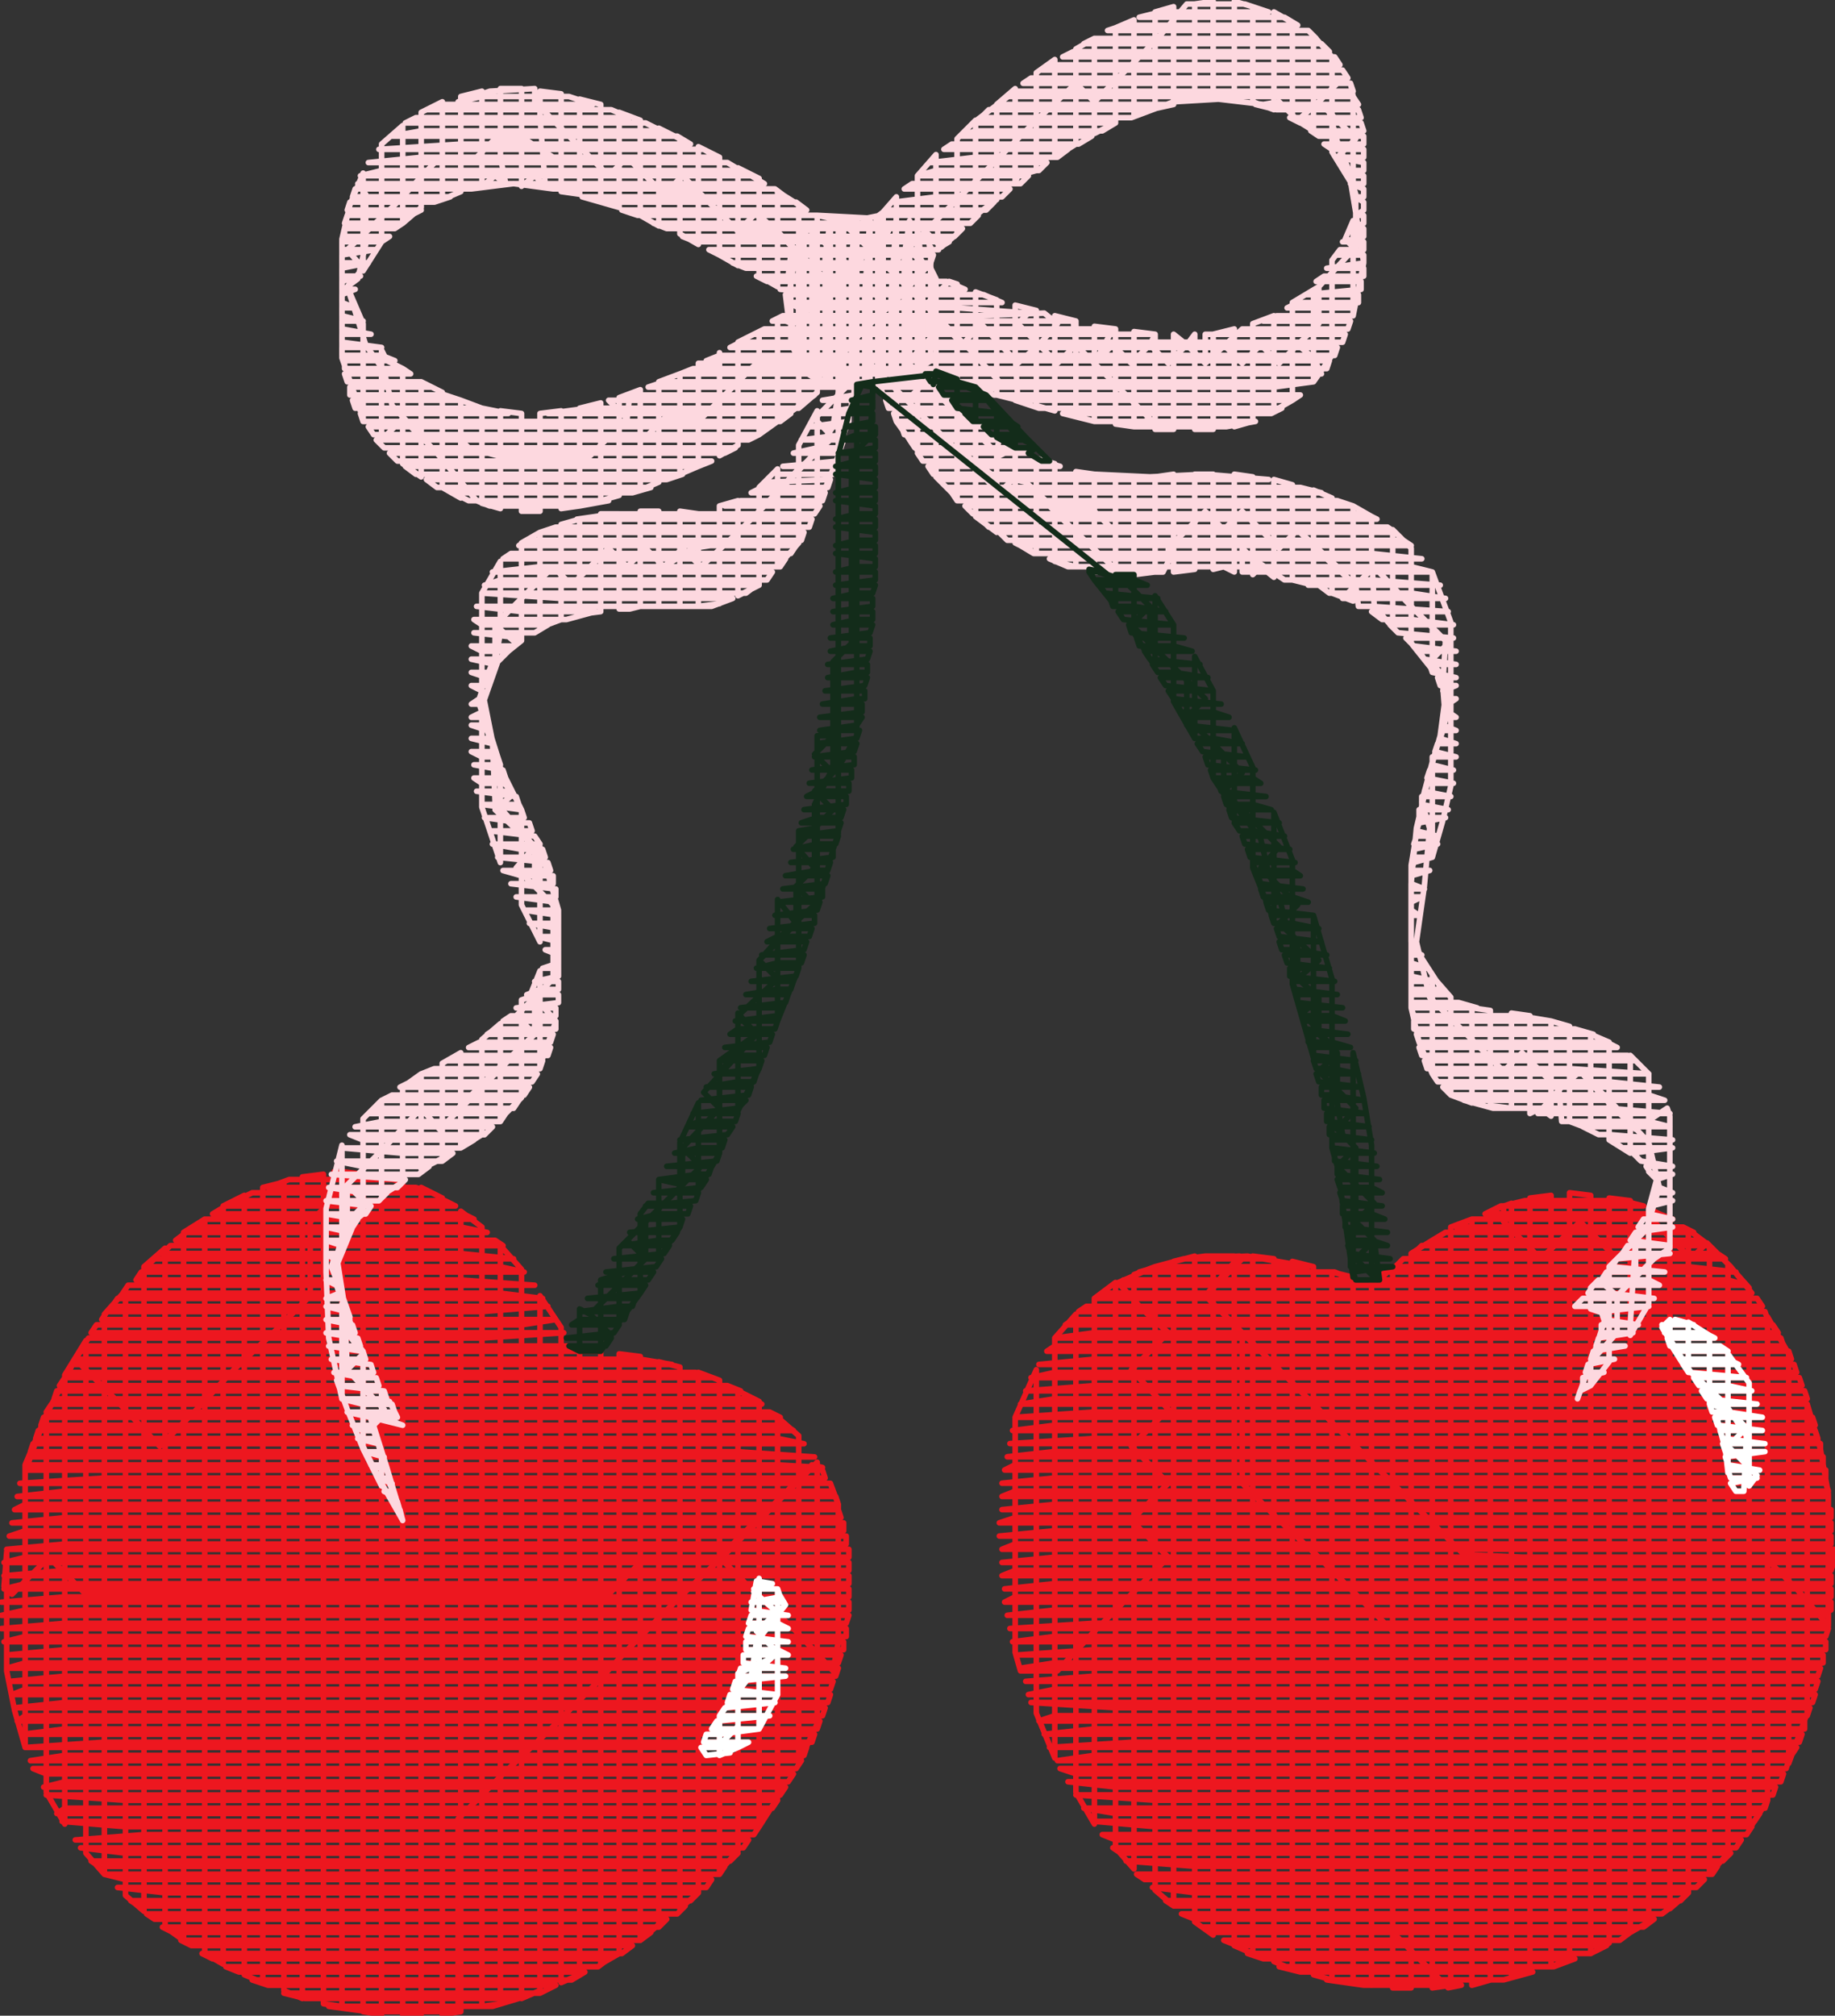
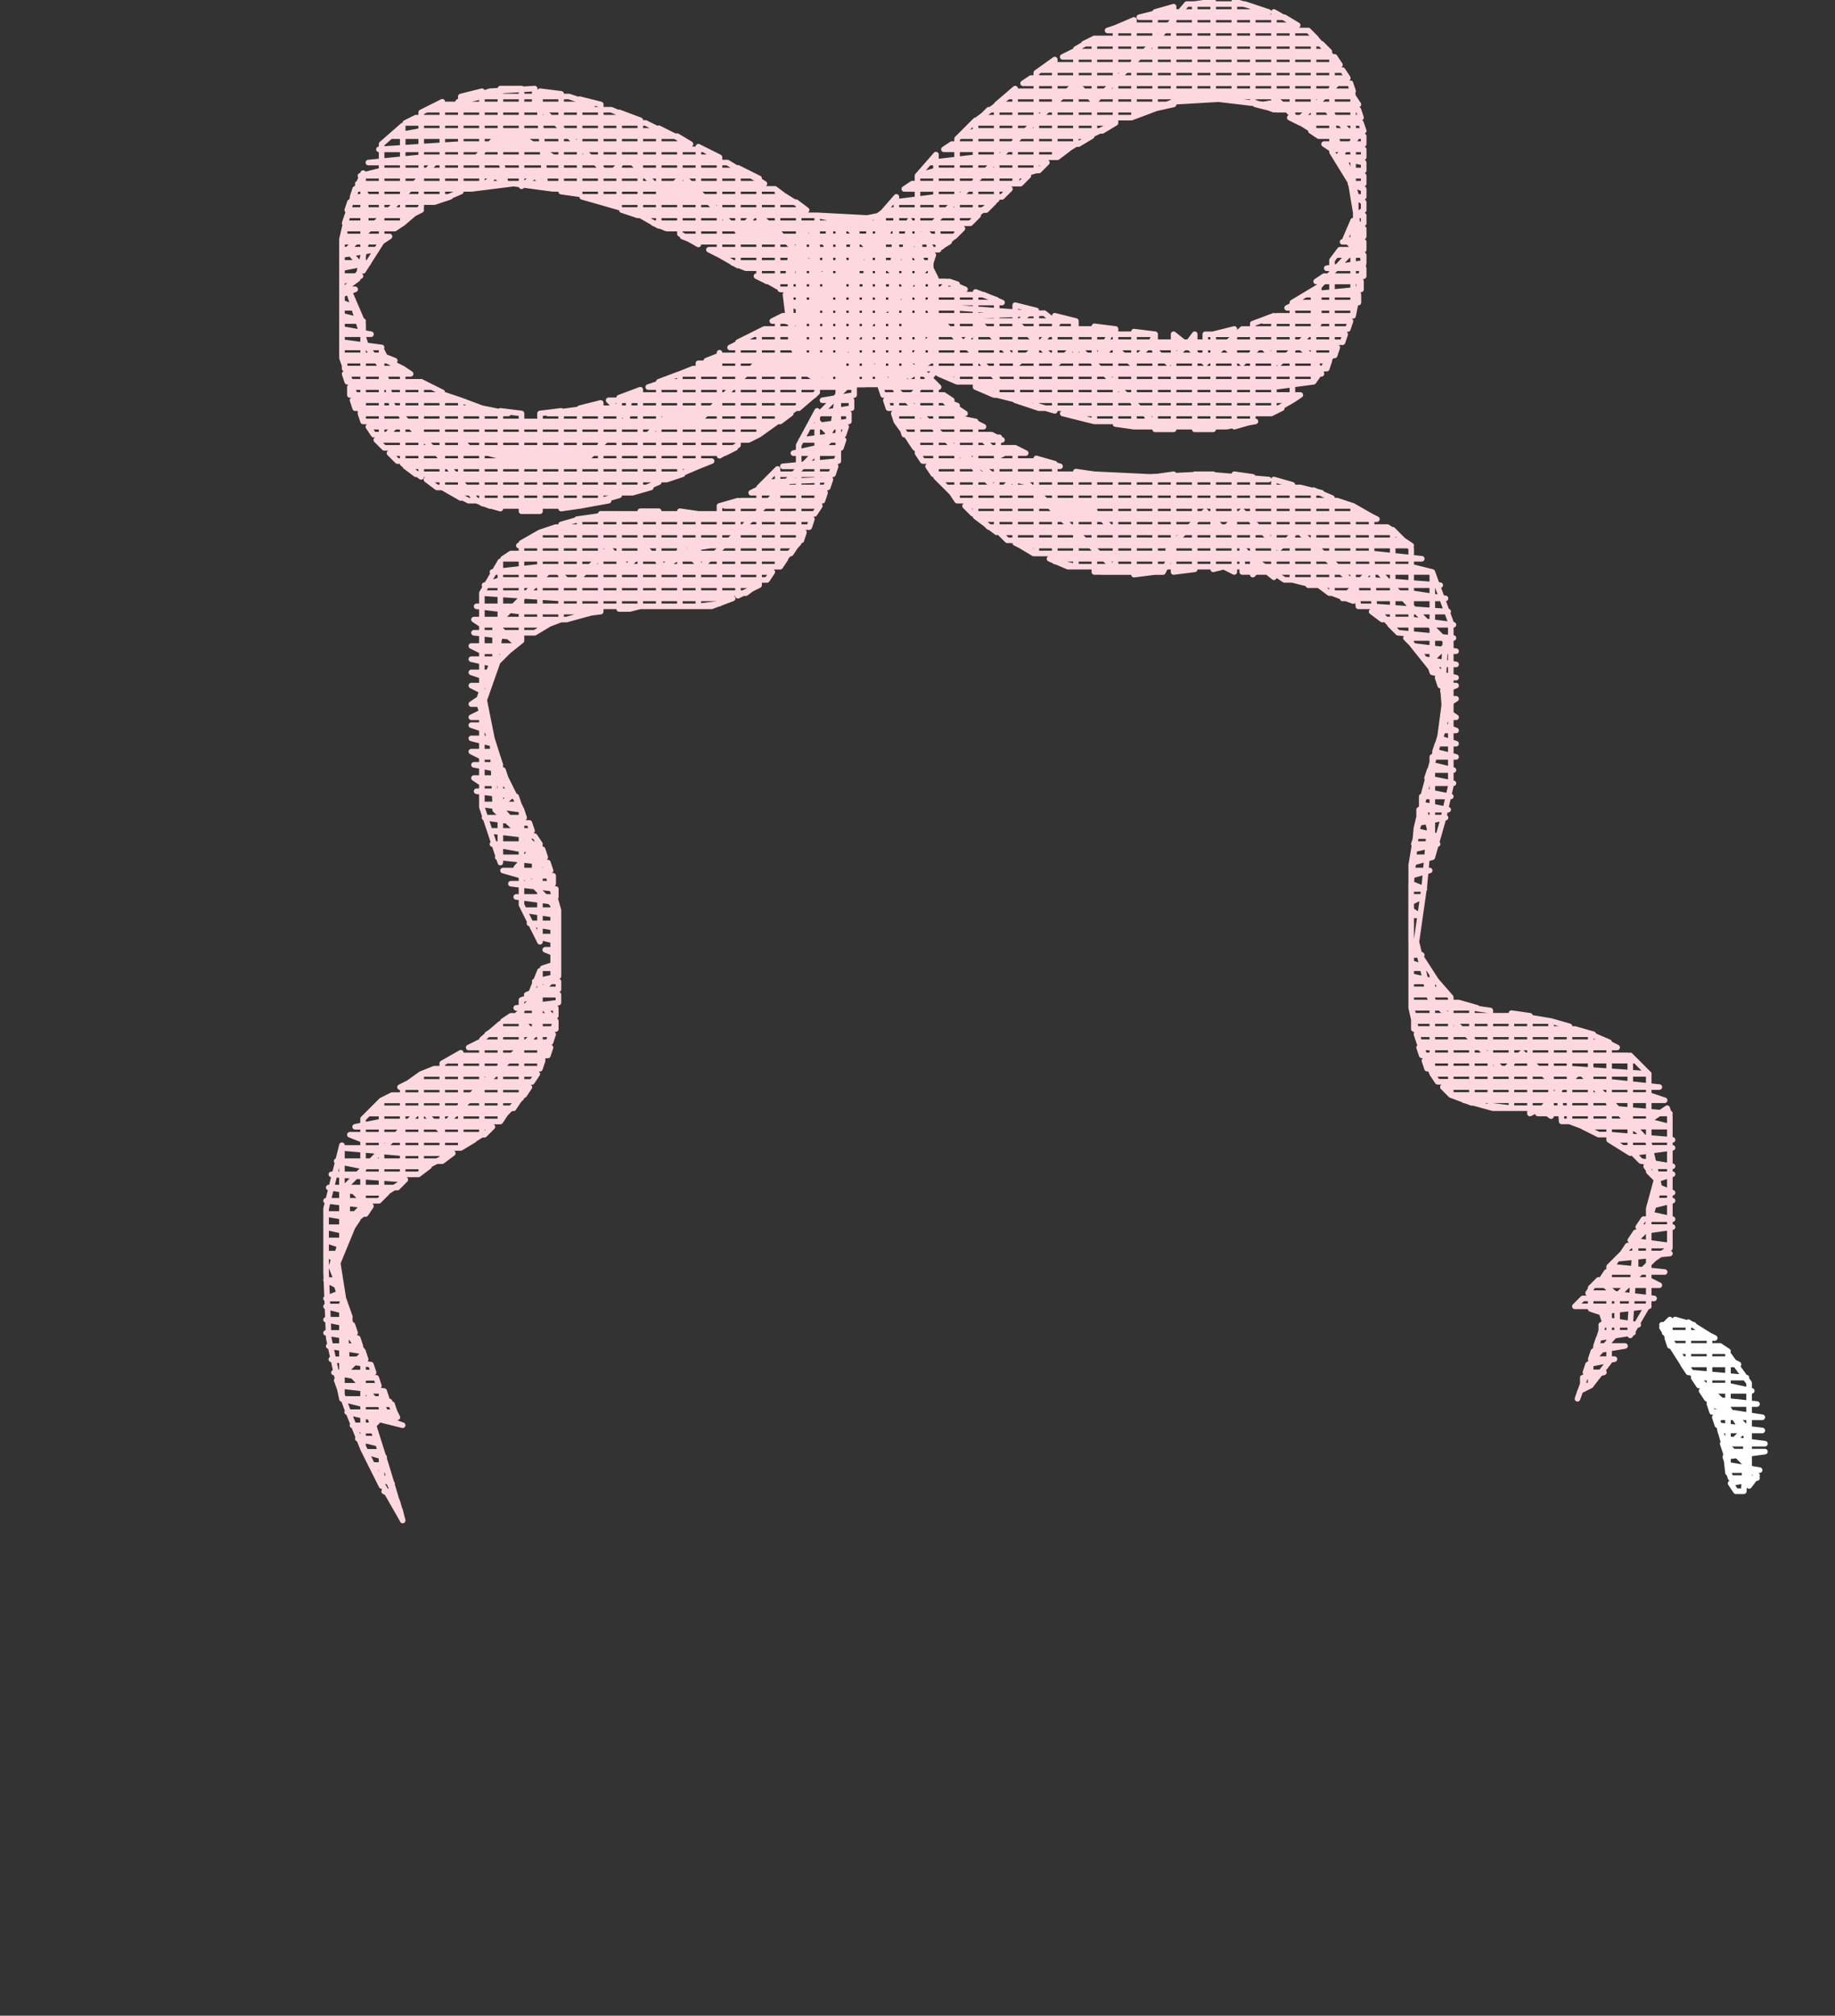
<svg xmlns="http://www.w3.org/2000/svg" xmlns:ns1="http://inkstitch.org/namespace" width="262.699" height="288.4" viewBox="0 0 262.699 288.4" version="1.1" id="svg1">
  <rect x="0" y="0" width="262.699" height="288.4" fill="#333333" stroke="none" />svg<defs id="defs1" />
  <g transform="translate(136.641,54.625)" id="g1">
    <g id="__color_block_0__">
-       <path id="object9986" style="fill:none;stroke:#ED171F;stroke-width:0.8;stroke-linecap:round;stroke-linejoin:round" d="m 35.906,125.48 h 2.646 -2.646 -3.024 v 0 h 8.315 l -5.291,5.291 6.047,6.047 6.425,6.425 6.047,6.047 6.047,6.047 6.425,6.425 6.047,6.047 8.693,0.378 h 8.693 8.693 8.315 8.693 l 4.535,4.535 4.535,5.291 v -3.402 -11.339 -4.157 l -1.134,-6.425 -1.89,-6.425 v 8.693 11.339 11.339 11.339 1.512 l -2.646,7.181 v -6.047 -11.339 -11.339 -11.339 -11.339 -7.181 l -3.024,-5.291 v 4.157 11.339 11.339 11.339 11.339 11.339 8.315 l -2.646,4.157 v -9.827 -11.339 -11.339 -11.339 -11.339 -11.339 -10.961 l -3.024,-3.402 v 6.047 11.339 11.339 11.339 11.339 11.339 11.339 10.205 l -2.646,3.024 V 202.961 191.622 180.283 168.945 157.606 146.268 134.929 123.591 l -3.024,-2.268 v 5.291 11.339 11.339 11.339 11.339 11.339 11.339 11.339 10.205 l -2.646,2.268 v -9.827 -11.339 -11.339 -11.339 -11.339 -11.339 -11.339 -11.339 -9.449 l -3.024,-1.512 v 2.646 11.339 11.339 11.339 11.339 11.339 11.339 11.339 11.339 8.693 l -2.646,1.512 v -7.559 -11.339 -11.339 -11.339 -11.339 -11.339 -11.339 -11.339 -11.339 -6.425 l -3.024,-0.378 v 9.827 11.339 11.339 11.339 11.339 11.339 11.339 11.339 11.339 6.047 l -2.646,1.512 v -4.913 -11.339 -11.339 -11.339 -11.339 -11.339 -11.339 -11.339 -11.339 -11.339 -1.512 l -3.024,-0.378 v 4.913 11.339 11.339 11.339 11.339 11.339 11.339 11.339 11.339 11.339 2.646 l -2.646,1.134 v -1.134 -11.339 -11.339 -11.339 -11.339 -11.339 -11.339 -11.339 -11.339 -11.339 -7.181 l -3.024,0.378 v 9.827 11.339 11.339 11.339 11.339 11.339 11.339 11.339 11.339 10.205 l -2.646,0.756 v -8.315 -11.339 -11.339 -11.339 -11.339 -11.339 -11.339 -11.339 -11.339 -11.717 l -3.024,1.134 v 2.268 11.339 11.339 11.339 11.339 11.339 11.339 11.339 11.339 11.339 5.669 l -2.646,0.756 v -3.78 -11.339 -11.339 -11.339 -11.339 -11.339 -11.339 -11.339 -11.339 -11.339 -3.78 l -3.024,1.134 v 5.669 11.339 11.339 11.339 11.339 11.339 11.339 11.339 11.339 12.094 l -2.646,0.378 v -9.827 -11.339 -11.339 -11.339 -11.339 -11.339 -11.339 -11.339 -11.339 -6.425 l -3.024,1.89 v 7.559 11.339 11.339 11.339 11.339 11.339 11.339 11.339 11.339 6.803 h -2.646 v -4.157 -11.339 -11.339 -11.339 -11.339 -11.339 -11.339 -11.339 -11.339 -8.315 l -3.024,2.268 v 9.071 11.339 11.339 11.339 11.339 11.339 11.339 11.339 12.094 l -2.646,-0.378 v -9.071 -11.339 -11.339 -11.339 -11.339 -11.339 -11.339 -11.339 -11.339 -1.134 l -3.024,-0.756 v 4.913 11.339 11.339 11.339 11.339 11.339 11.339 11.339 11.339 5.669 l -2.646,-0.756 v -2.268 -11.339 -11.339 -11.339 -11.339 -11.339 -11.339 -11.339 -11.339 -8.315 l -3.024,-0.756 v 12.094 11.339 11.339 11.339 11.339 11.339 11.339 11.339 9.827 l -2.646,-1.134 v -6.047 -11.339 -11.339 -11.339 -11.339 -11.339 -11.339 -11.339 -11.339 -3.78 l -3.024,-0.378 v 7.181 11.339 11.339 11.339 11.339 11.339 11.339 11.339 11.339 1.89 l -2.646,-1.134 v -9.449 -11.339 -11.339 -11.339 -11.339 -11.339 -11.339 -11.339 -9.827 H 37.039 v 1.512 11.339 11.339 11.339 11.339 11.339 11.339 11.339 11.339 4.913 l -2.646,-1.89 v -11.717 -11.339 -11.339 -11.339 -11.339 -11.339 -11.339 -11.339 -4.157 l -5.669,1.512 -5.291,2.268 3.402,3.78 3.78,3.402 -5.291,5.291 5.291,5.669 -5.291,5.291 5.291,5.291 -5.291,5.291 5.291,5.291 -5.291,5.291 -5.291,5.291 -5.291,5.669 H 9.449 l -0.756,-2.646 v -4.157 -11.339 -11.339 -6.803 l 3.024,-6.803 v 10.583 11.339 11.339 11.339 4.535 l 2.646,6.425 v -2.268 -11.339 -11.339 -11.339 -11.339 -11.339 -1.134 l 3.024,-3.402 v 1.512 11.339 11.339 11.339 11.339 11.339 10.205 l 2.646,4.535 v -6.047 -11.339 -11.339 -11.339 -11.339 -11.339 -11.339 -1.134 l 3.024,-2.268 v 11.717 11.339 11.339 11.339 11.339 11.339 11.339 1.134 l 2.646,3.024 v -6.803 -11.339 -11.339 -11.339 -11.339 -11.339 -11.339 -10.205 l 3.024,-1.134 v 8.315 11.339 11.339 11.339 11.339 11.339 11.339 11.339 1.512 l 2.646,2.268 v -6.425 -11.339 -11.339 -11.339 -11.339 -11.339 -11.339 -11.339 -6.425 l 1.512,-0.378 7.937,-0.378 -4.913,5.669 5.291,5.291 v 7.181 7.181 7.181 l 5.291,5.291 5.669,5.291 5.291,5.291 5.291,5.291 v 8.693 8.693 8.315 8.693 8.693 l 3.78,3.78 4.157,4.157 1.89,-0.378 h -9.827 -4.157 l -5.291,-0.756 h 6.425 11.339 7.559 l 4.157,-1.134 H 79.748 68.409 57.071 49.512 l -3.024,-0.756 h 7.559 11.339 11.339 9.071 l 3.024,-1.134 H 85.417 74.079 62.74 51.402 44.22 l -2.268,-0.756 h 6.425 11.339 11.339 11.339 8.693 l 2.268,-1.134 H 91.087 79.748 68.409 57.071 45.732 40.441 l -1.89,-0.756 h 4.157 11.339 11.339 11.339 11.339 7.181 l 1.512,-1.134 H 85.417 74.079 62.74 51.402 40.063 37.039 l -1.512,-0.756 h 1.512 11.339 11.339 11.339 11.339 11.339 4.913 l 1.512,-1.134 H 91.087 79.748 68.409 57.071 45.732 34.394 l -1.89,-0.756 h 10.205 11.339 11.339 11.339 11.339 11.339 1.89 l 1.512,-1.134 H 96.756 85.417 74.079 62.74 51.402 40.063 31.37 l -1.134,-0.756 h 6.803 11.339 11.339 11.339 11.339 11.339 10.205 l 1.134,-1.134 H 102.425 91.087 79.748 68.409 57.071 45.732 34.394 l -6.047,-0.756 h 3.024 11.339 11.339 11.339 11.339 11.339 11.339 6.803 l 1.134,-1.134 H 96.756 85.417 74.079 62.74 51.402 40.063 28.724 27.213 l -1.134,-0.756 h 10.961 11.339 11.339 11.339 11.339 11.339 11.339 3.402 l 0.756,-1.134 H 102.425 91.087 79.748 68.409 57.071 45.732 34.394 l -9.827,-0.756 h 6.803 11.339 11.339 11.339 11.339 11.339 11.339 10.583 l 1.134,-1.134 H 108.094 96.756 85.417 74.079 62.74 51.402 40.063 28.724 23.811 l -1.134,-0.756 h 3.024 11.339 11.339 11.339 11.339 11.339 11.339 11.339 6.803 l 0.756,-1.134 H 102.425 91.087 79.748 68.409 57.071 45.732 34.394 23.055 l -1.89,-0.756 h 10.205 11.339 11.339 11.339 11.339 11.339 11.339 11.339 2.646 l 0.756,-1.134 H 108.094 96.756 85.417 74.079 62.74 51.402 40.063 28.724 l -8.693,-0.756 h 5.669 11.339 11.339 11.339 11.339 11.339 11.339 11.339 9.449 l 0.756,-1.134 H 113.764 102.425 91.087 79.748 68.409 57.071 45.732 34.394 23.055 l -4.535,-0.756 h 1.512 11.339 11.339 11.339 11.339 11.339 11.339 11.339 11.339 5.291 l 0.378,-1.134 H 108.094 96.756 85.417 74.079 62.74 51.402 40.063 28.724 l -11.339,-0.756 h 8.315 11.339 11.339 11.339 11.339 11.339 11.339 11.339 12.094 l 0.378,-1.134 H 113.764 102.425 91.087 79.748 68.409 57.071 45.732 34.394 23.055 l -6.803,-0.756 h 3.78 11.339 11.339 11.339 11.339 11.339 11.339 11.339 11.339 7.559 l 0.378,-1.134 H 108.094 96.756 85.417 74.079 62.74 51.402 40.063 28.724 17.386 l -2.268,-0.756 h 10.583 11.339 11.339 11.339 11.339 11.339 11.339 11.339 11.339 2.646 l 0.378,-1.134 H 113.764 102.425 91.087 79.748 68.409 57.071 45.732 34.394 23.055 14.74 l 5.291,-0.756 h 11.339 11.339 11.339 11.339 11.339 11.339 11.339 11.339 9.071 l 0.756,-1.134 H 119.433 108.094 96.756 85.417 74.079 62.74 51.402 40.063 28.724 17.386 13.606 l 12.094,-0.756 h 11.339 11.339 11.339 11.339 11.339 11.339 11.339 11.339 4.535 l 0.378,-1.134 H 113.764 102.425 91.087 79.748 68.409 57.071 45.732 34.394 23.055 12.85 l 7.181,-0.756 h 11.339 11.339 11.339 11.339 11.339 11.339 11.339 11.339 10.961 v -1.134 H 119.433 108.094 96.756 85.417 74.079 62.74 51.402 40.063 28.724 17.386 12.094 l 2.268,-0.756 h 11.339 11.339 11.339 11.339 11.339 11.339 11.339 11.339 11.339 5.669 l 0.378,-1.134 H 113.764 102.425 91.087 79.748 68.409 57.071 45.732 34.394 23.055 l -12.094,-0.756 h 9.071 11.339 11.339 11.339 11.339 11.339 11.339 11.339 11.339 12.094 l 0.378,-1.134 H 119.433 108.094 96.756 85.417 74.079 62.74 51.402 40.063 28.724 17.386 10.583 l 3.78,-0.756 h 11.339 11.339 11.339 11.339 11.339 11.339 11.339 11.339 11.339 6.803 l 0.378,-1.134 H 113.764 102.425 91.087 79.748 68.409 57.071 45.732 34.394 23.055 11.717 10.205 l 9.827,-0.756 h 11.339 11.339 11.339 11.339 11.339 11.339 11.339 11.339 11.339 1.512 l 0.378,-1.134 H 119.433 108.094 96.756 85.417 74.079 62.74 51.402 40.063 28.724 17.386 9.449 l 4.913,-0.756 h 11.339 11.339 11.339 11.339 11.339 11.339 11.339 11.339 11.339 7.937 v -1.134 H 113.764 102.425 91.087 79.748 68.409 57.071 45.732 34.394 23.055 11.717 9.071 l 10.961,-0.756 h 11.339 11.339 11.339 11.339 11.339 11.339 11.339 11.339 11.339 2.646 v -1.134 H 119.433 108.094 96.756 85.417 74.079 62.74 51.402 40.063 28.724 17.386 8.315 l 6.047,-0.756 h 11.339 11.339 11.339 11.339 11.339 11.339 11.339 11.339 11.339 8.315 l 0.378,-1.134 H 113.764 102.425 91.087 79.748 68.409 57.071 45.732 34.394 23.055 11.717 7.937 l 12.094,-0.756 h 11.339 11.339 11.339 11.339 11.339 11.339 11.339 11.339 11.339 3.024 v -1.134 H 119.433 108.094 96.756 85.417 74.079 62.74 51.402 40.063 28.724 17.386 7.559 l 6.803,-0.756 h 11.339 11.339 11.339 11.339 11.339 11.339 11.339 11.339 11.339 9.071 v -1.134 H 113.764 102.425 91.087 79.748 68.409 57.071 45.732 34.394 23.055 11.717 7.181 l 1.512,-0.756 h 11.339 11.339 11.339 11.339 11.339 11.339 11.339 11.339 11.339 11.339 3.402 v -1.134 H 119.433 108.094 96.756 85.417 74.079 62.74 51.402 40.063 28.724 17.386 7.181 l 7.181,-0.756 h 11.339 11.339 11.339 11.339 11.339 11.339 11.339 11.339 11.339 9.071 v -1.134 H 113.764 102.425 91.087 79.748 68.409 57.071 45.732 34.394 23.055 11.717 6.803 l 1.89,-0.756 h 11.339 11.339 11.339 11.339 11.339 11.339 11.339 11.339 11.339 11.339 3.402 l 0.378,-1.134 H 119.433 108.094 96.756 85.417 74.079 62.74 51.402 40.063 28.724 17.386 6.803 l 7.559,-0.756 h 11.339 11.339 11.339 11.339 11.339 11.339 11.339 11.339 11.339 9.449 v -1.134 H 113.764 102.425 91.087 79.748 68.409 57.071 45.732 34.394 23.055 11.717 6.803 l 1.89,-0.756 h 11.339 11.339 11.339 11.339 11.339 11.339 11.339 11.339 11.339 11.339 3.402 v -1.134 H 119.433 108.094 96.756 85.417 74.079 62.74 51.402 40.063 28.724 17.386 6.425 l 7.937,-0.756 h 11.339 11.339 11.339 11.339 11.339 11.339 11.339 11.339 11.339 9.071 v -1.134 H 113.764 102.425 91.087 79.748 68.409 57.071 45.732 34.394 23.055 11.717 6.425 l 2.268,-0.756 h 11.339 11.339 11.339 11.339 11.339 11.339 11.339 11.339 11.339 11.339 3.402 v -1.134 H 119.433 108.094 96.756 85.417 74.079 62.74 51.402 40.063 28.724 17.386 6.803 l 7.559,-0.756 h 11.339 11.339 11.339 11.339 11.339 11.339 11.339 11.339 11.339 8.693 v -1.134 H 113.764 102.425 91.087 79.748 68.409 57.071 45.732 34.394 23.055 11.717 6.803 l 1.89,-0.756 h 11.339 11.339 11.339 11.339 11.339 11.339 11.339 11.339 11.339 11.339 3.024 l -0.378,-1.134 H 119.433 108.094 96.756 85.417 74.079 62.74 51.402 40.063 28.724 17.386 6.803 l 7.559,-0.756 h 11.339 11.339 11.339 11.339 11.339 11.339 11.339 11.339 11.339 8.315 v -1.134 H 113.764 102.425 91.087 79.748 68.409 57.071 45.732 34.394 23.055 11.717 7.181 l 1.512,-0.756 h 11.339 11.339 11.339 11.339 11.339 11.339 11.339 11.339 11.339 11.339 2.268 v -1.134 H 119.433 108.094 96.756 85.417 74.079 62.74 51.402 40.063 28.724 17.386 7.559 l 6.803,-0.756 h 11.339 11.339 11.339 11.339 11.339 11.339 11.339 11.339 11.339 7.559 v -1.134 H 113.764 102.425 91.087 79.748 68.409 57.071 45.732 34.394 23.055 11.717 7.937 L 20.031,151.181 h 11.339 11.339 11.339 11.339 11.339 11.339 11.339 11.339 11.339 1.512 l -0.378,-1.134 H 119.433 108.094 96.756 85.417 74.079 62.74 51.402 40.063 28.724 17.386 8.315 l 6.047,-0.756 h 11.339 11.339 11.339 11.339 11.339 11.339 11.339 11.339 11.339 6.803 l -0.378,-1.134 H 113.764 102.425 91.087 79.748 68.409 57.071 45.732 34.394 23.055 11.717 8.693 l 11.339,-0.756 h 11.339 11.339 11.339 11.339 11.339 11.339 11.339 11.339 11.339 v -1.134 H 119.433 108.094 96.756 85.417 74.079 62.74 51.402 40.063 28.724 17.386 9.449 l 4.913,-0.756 h 11.339 11.339 11.339 11.339 11.339 11.339 11.339 11.339 11.339 5.669 l -0.378,-1.134 H 113.764 102.425 91.087 79.748 68.409 57.071 45.732 34.394 23.055 11.717 10.205 l 9.827,-0.756 h 11.339 11.339 11.339 11.339 11.339 11.339 11.339 11.339 10.583 l -0.378,-1.134 H 119.433 108.094 96.756 85.417 74.079 62.74 51.402 40.063 28.724 17.386 10.961 l 3.402,-0.756 h 11.339 11.339 11.339 11.339 11.339 11.339 11.339 11.339 11.339 4.157 l -0.378,-1.134 H 113.764 102.425 91.087 79.748 68.409 57.071 45.732 34.394 23.055 12.094 l 7.937,-0.756 h 11.339 11.339 11.339 11.339 11.339 11.339 11.339 11.339 9.071 l -0.378,-1.134 H 108.094 96.756 85.417 74.079 62.74 51.402 40.063 28.724 17.386 13.228 l 1.134,-0.756 h 11.339 11.339 11.339 11.339 11.339 11.339 11.339 11.339 11.339 2.268 l -0.378,-1.134 H 113.764 102.425 91.087 79.748 68.409 57.071 45.732 34.394 23.055 14.362 l 5.669,-0.756 h 11.339 11.339 11.339 11.339 11.339 11.339 11.339 11.339 7.181 l -0.756,-1.134 H 108.094 96.756 85.417 74.079 62.74 51.402 40.063 28.724 17.386 15.874 l 1.134,-0.756 h 8.693 11.339 11.339 11.339 11.339 11.339 11.339 11.339 11.339 l -0.378,-1.134 H 113.764 102.425 91.087 79.748 68.409 57.071 45.732 34.394 23.055 17.764 l 1.134,-0.756 h 1.134 11.339 11.339 11.339 11.339 11.339 11.339 11.339 11.339 4.913 l -0.756,-1.134 H 108.094 96.756 85.417 74.079 62.74 51.402 40.063 28.724 20.031 l 1.134,-0.756 h 4.535 11.339 11.339 11.339 11.339 11.339 11.339 11.339 9.071 l -3.024,-3.78 -3.402,-3.402 -2.268,2.268 -5.291,-5.291 -5.291,5.291 -5.291,-5.291 -5.669,5.291 -5.291,-5.291 v -2.268 l 3.024,-0.756 h 6.425 7.559 l 3.024,0.756 H 91.087 79.748 78.236 l -2.268,1.134 h 6.425 11.339 7.181 l 1.89,0.756 H 96.756 85.417 74.079 l -2.268,1.134 h 4.913 11.339 11.339 4.913 l 1.512,0.756 H 102.425 91.087 79.748 70.299 l -1.89,1.134 h 2.646 11.339 11.339 11.339 1.89 l 1.134,0.756 H 96.756 85.417 74.079 66.898 l -1.134,1.134 h 10.961 11.339 11.339 9.827 l 1.134,0.756 h -7.937 -11.339 -11.339 -11.339 -4.157 l -1.134,1.134 h 7.937 11.339 11.339 11.339 l 6.803,0.756 H 108.094 96.756 85.417 74.079 61.984 l -1.134,1.134 h 4.535 11.339 11.339 11.339 11.339 l 2.646,0.756 H 102.425 91.087 79.748 68.409 57.071 45.732 34.394 23.055 l 1.134,-0.756 h 7.181 11.339 11.339 3.024 l -2.646,-1.134 H 51.402 40.063 28.724 26.457 l 2.646,-0.756 h 7.937 11.339 2.268 l -8.693,-1.512 -9.071,0.378 h 1.512 11.339 l -6.425,-0.378 -6.425,0.378 3.024,-0.378 h 2.646 -2.646 l -3.024,0.378" ns1:stroke_method="manual_stitch" />
-       <path id="object3440" style="fill:none;stroke:#ED171F;stroke-width:0.8;stroke-linecap:round;stroke-linejoin:round" d="m -18.898,155.339 -1.512,-0.378 1.512,0.378 -1.512,-0.378 -6.425,6.803 -6.803,6.425 5.291,5.291 5.669,5.291 5.291,5.669 0.756,-4.157 v -11.339 -8.315 l -1.134,-3.024 h -4.913 l -5.669,5.291 -5.291,5.291 h -5.291 -5.291 l -5.291,5.291 h -9.449 -9.449 -9.071 -9.449 -9.449 -9.449 -9.071 -9.449 l -5.291,-5.291 -5.291,5.291 -1.134,-1.134 0.378,-4.913 v 7.181 9.827 l 1.134,5.669 1.512,5.291 v -12.094 -11.339 -11.339 -5.669 l 3.024,-7.181 v 9.827 11.339 11.339 11.339 10.205 l 2.646,4.535 v -6.047 -11.339 -11.339 -11.339 -11.339 -11.339 -1.512 l 3.024,-4.913 v 3.402 11.339 11.339 11.339 11.339 11.339 11.339 1.89 l 2.646,3.024 v -7.559 -11.339 -11.339 -11.339 -11.339 -11.339 -11.339 -4.535 l 3.024,-3.402 v 4.913 11.339 11.339 11.339 11.339 11.339 11.339 11.339 2.268 l 2.646,2.268 v -7.181 -11.339 -11.339 -11.339 -11.339 -11.339 -11.339 -11.339 -5.669 l 3.024,-2.646 v 5.291 11.339 11.339 11.339 11.339 11.339 11.339 11.339 11.339 1.134 l 2.646,1.89 v -5.669 -11.339 -11.339 -11.339 -11.339 -11.339 -11.339 -11.339 -11.339 -4.913 l 3.024,-1.89 v 3.78 11.339 11.339 11.339 11.339 11.339 11.339 11.339 11.339 10.583 l 2.646,1.512 v -3.402 -11.339 -11.339 -11.339 -11.339 -11.339 -11.339 -11.339 -11.339 -11.339 -3.024 l 3.024,-1.512 v 1.512 11.339 11.339 11.339 11.339 11.339 11.339 11.339 11.339 11.339 7.937 l 2.646,1.134 V 217.323 205.984 194.646 183.307 171.969 160.63 149.291 137.953 126.614 115.276 L -96,114.52 v 9.071 11.339 11.339 11.339 11.339 11.339 11.339 11.339 11.339 11.339 4.535 l 2.646,1.134 v -8.315 -11.339 -11.339 -11.339 -11.339 -11.339 -11.339 -11.339 -11.339 -11.339 -7.181 l 3.024,-0.378 v 4.535 11.339 11.339 11.339 11.339 11.339 11.339 11.339 11.339 11.339 12.094 l 2.646,0.378 v -3.78 -11.339 -11.339 -11.339 -11.339 -11.339 -11.339 -11.339 -11.339 -11.339 -11.339 -2.268 l 3.024,0.378 v 10.205 11.339 11.339 11.339 11.339 11.339 11.339 11.339 11.339 11.339 7.559 l 2.646,0.378 v -10.583 -11.339 -11.339 -11.339 -11.339 -11.339 -11.339 -11.339 -11.339 -11.339 -7.181 l 3.024,0.756 v 3.402 11.339 11.339 11.339 11.339 11.339 11.339 11.339 11.339 11.339 11.339 2.268 h 2.646 v -4.913 -11.339 -11.339 -11.339 -11.339 -11.339 -11.339 -11.339 -11.339 -11.339 -11.339 l 3.024,1.512 v 6.803 11.339 11.339 11.339 11.339 11.339 11.339 11.339 11.339 11.339 7.937 l 2.646,-0.378 v -10.205 -11.339 -11.339 -11.339 -11.339 -11.339 -11.339 -11.339 -11.339 -11.339 -2.268 l 3.024,2.268 v 8.315 11.339 11.339 11.339 11.339 11.339 11.339 11.339 11.339 11.339 1.134 l 2.646,-0.378 v -3.402 -11.339 -11.339 -11.339 -11.339 -11.339 -11.339 -11.339 -11.339 -11.339 -3.024 l 3.024,3.402 v 7.937 11.339 11.339 11.339 11.339 11.339 11.339 11.339 11.339 5.669 l 2.646,-1.134 v -7.181 -11.339 -11.339 -11.339 -11.339 -11.339 -11.339 -11.339 -11.339 -1.512 l 3.024,4.535 v 5.291 11.339 11.339 11.339 11.339 11.339 11.339 11.339 9.071 l 2.646,-1.134 V 217.323 205.984 194.646 183.307 171.969 160.63 149.291 138.709 h 3.024 v 7.559 11.339 11.339 11.339 11.339 11.339 11.339 12.094 L -48,224.882 v -1.89 -11.339 -11.339 -11.339 -11.339 -11.339 -11.339 -11.339 -4.535 l 3.024,0.378 v 1.134 11.339 11.339 11.339 11.339 11.339 11.339 11.339 3.024 l 2.646,-2.268 v -3.402 -11.339 -11.339 -11.339 -11.339 -11.339 -11.339 -9.071 l 3.024,0.756 v 5.291 11.339 11.339 11.339 11.339 11.339 11.339 4.157 l 2.646,-2.268 v -4.535 -11.339 -11.339 -11.339 -11.339 -11.339 -11.339 -1.89 l 3.024,1.134 v 9.071 11.339 11.339 11.339 11.339 11.339 4.535 l 2.646,-3.024 v -4.157 -11.339 -11.339 -11.339 -11.339 -11.339 -4.913 l 3.024,1.512 v 11.717 11.339 11.339 11.339 11.339 3.78 l 2.646,-4.157 v -2.268 -11.339 -11.339 -11.339 -11.339 -6.803 l 3.024,2.646 v 1.134 11.339 11.339 11.339 11.717 L -19.654,192 v -8.693 -11.339 -11.339 -6.047 l -6.803,6.803 -6.425,6.425 -6.425,6.047 -6.425,6.425 -6.047,6.425 -6.425,6.425 -6.425,6.047 -6.425,6.425 v 9.071 9.449 9.071 h -2.268 -10.583 l -5.669,-0.756 h 1.89 11.339 10.205 l 3.78,-1.134 h -5.291 -11.339 -11.339 -2.646 L -96,230.551 h 2.646 11.339 11.339 11.339 l 2.268,-1.134 H -61.984 -73.323 -84.661 -96 -98.268 l -2.268,-0.756 h 1.512 11.339 11.339 11.339 10.205 l 1.89,-1.134 h -3.402 -11.339 -11.339 -11.339 -12.094 l -1.89,-0.756 h 10.961 11.339 11.339 11.339 8.315 l 1.512,-1.134 H -50.646 -61.984 -73.323 -84.661 -96 -106.205 l -1.512,-0.756 h 8.693 11.339 11.339 11.339 11.339 6.047 l 1.512,-1.134 h -10.205 -11.339 -11.339 -11.339 -11.339 -7.559 l -1.512,-0.756 h 6.047 11.339 11.339 11.339 11.339 H -48 h 3.024 l 1.512,-1.134 H -50.646 -61.984 -73.323 -84.661 -96 h -11.339 -4.535 l -1.512,-0.756 h 3.024 11.339 11.339 11.339 11.339 11.339 11.339 l 1.134,-1.134 h -3.78 -11.339 -11.339 -11.339 -11.339 -11.339 -11.339 -1.512 l -1.134,-0.756 h 10.961 11.339 11.339 11.339 11.339 H -48 h 8.315 l 1.134,-1.134 H -50.646 -61.984 -73.323 -84.661 -96 h -11.339 -9.449 l -1.134,-0.756 h 7.559 11.339 11.339 11.339 11.339 11.339 11.339 4.535 l 1.134,-1.134 h -8.315 -11.339 -11.339 -11.339 -11.339 -11.339 -11.339 l -6.803,-0.756 h 3.78 11.339 11.339 11.339 11.339 11.339 H -48 h 11.339 1.134 l 0.756,-1.134 H -39.307 -50.646 -61.984 -73.323 -84.661 -96 h -11.339 -11.339 l -3.024,-0.756 h 11.339 11.339 11.339 11.339 11.339 11.339 11.339 8.693 l 0.756,-1.134 h -12.094 -11.339 -11.339 -11.339 -11.339 -11.339 -11.339 -9.449 l -1.134,-0.756 h 7.559 11.339 11.339 11.339 11.339 11.339 H -48 h 11.339 4.535 l 1.134,-1.134 H -39.307 -50.646 -61.984 -73.323 -84.661 -96 h -11.339 -11.339 l -6.425,-0.756 h 3.402 11.339 11.339 11.339 11.339 11.339 11.339 11.339 12.094 l 0.756,-1.134 h -4.157 -11.339 -11.339 -11.339 -11.339 -11.339 -11.339 -11.339 -11.339 -1.512 l 9.827,-0.756 h 11.339 11.339 11.339 11.339 11.339 H -48 h 11.339 7.937 l 0.756,-1.134 H -39.307 -50.646 -61.984 -73.323 -84.661 -96 h -11.339 -11.339 l -9.071,-0.756 h 6.047 11.339 11.339 11.339 11.339 11.339 11.339 11.339 11.339 3.402 l 0.756,-1.134 h -6.803 -11.339 -11.339 -11.339 -11.339 -11.339 -11.339 -11.339 -11.339 -4.157 l 1.134,-0.756 h 11.339 11.339 11.339 11.339 11.339 11.339 H -48 -36.661 -26.079 l 0.756,-1.134 H -27.969 -39.307 -50.646 -61.984 -73.323 -84.661 -96 h -11.339 -11.339 l -11.339,-0.756 h 8.315 11.339 11.339 11.339 11.339 11.339 11.339 11.339 11.339 6.047 l 0.756,-1.134 h -9.449 -11.339 -11.339 -11.339 -11.339 -11.339 -11.339 -11.339 -11.339 -6.047 l 3.024,-0.756 h 11.339 11.339 11.339 11.339 11.339 11.339 H -48 h 11.339 11.339 1.512 l 0.756,-1.134 H -27.969 -39.307 -50.646 -61.984 -73.323 -84.661 -96 h -11.339 -11.339 -11.339 l -1.89,-0.756 h 10.205 11.339 11.339 11.339 11.339 11.339 11.339 11.339 11.339 8.315 l 0.756,-1.134 h -11.717 -11.339 -11.339 -11.339 -11.339 -11.339 -11.339 -11.339 -11.339 -7.937 l 4.913,-0.756 h 11.339 11.339 11.339 11.339 11.339 11.339 H -48 h 11.339 11.339 3.78 l 0.378,-1.134 H -27.969 -39.307 -50.646 -61.984 -73.323 -84.661 -96 h -11.339 -11.339 -11.339 -3.024 l 11.339,-0.756 h 11.339 11.339 11.339 11.339 11.339 11.339 11.339 11.339 10.583 l 0.378,-1.134 h -2.268 -11.339 -11.339 -11.339 -11.339 -11.339 -11.339 -11.339 -11.339 -11.339 -9.071 l 6.047,-0.756 h 11.339 11.339 11.339 11.339 11.339 11.339 H -48 h 11.339 11.339 5.669 l 0.378,-1.134 H -27.969 -39.307 -50.646 -61.984 -73.323 -84.661 -96 h -11.339 -11.339 -11.339 -4.157 l 1.134,-0.756 h 11.339 11.339 11.339 11.339 11.339 11.339 11.339 11.339 11.339 12.094 l 0.378,-1.134 h -3.78 -11.339 -11.339 -11.339 -11.339 -11.339 -11.339 -11.339 -11.339 -11.339 -10.205 l 7.181,-0.756 h 11.339 11.339 11.339 11.339 11.339 11.339 H -48 h 11.339 11.339 7.181 l 0.378,-1.134 H -27.969 -39.307 -50.646 -61.984 -73.323 -84.661 -96 h -11.339 -11.339 -11.339 -4.913 l 1.89,-0.756 h 11.339 11.339 11.339 11.339 11.339 11.339 11.339 11.339 11.339 11.339 1.89 l 0.378,-1.134 h -4.913 -11.339 -11.339 -11.339 -11.339 -11.339 -11.339 -11.339 -11.339 -11.339 -10.961 l 7.937,-0.756 h 11.339 11.339 11.339 11.339 11.339 11.339 H -48 h 11.339 11.339 8.315 l 0.378,-1.134 H -27.969 -39.307 -50.646 -61.984 -73.323 -84.661 -96 h -11.339 -11.339 -11.339 -5.669 l 2.646,-0.756 h 11.339 11.339 11.339 11.339 11.339 11.339 11.339 11.339 11.339 11.339 3.024 l 0.378,-1.134 h -6.047 -11.339 -11.339 -11.339 -11.339 -11.339 -11.339 -11.339 -11.339 -11.339 -11.339 l 8.315,-0.756 h 11.339 11.339 11.339 11.339 11.339 11.339 H -48 h 11.339 11.339 9.449 v -1.134 H -27.969 -39.307 -50.646 -61.984 -73.323 -84.661 -96 h -11.339 -11.339 -11.339 -6.047 l 3.024,-0.756 h 11.339 11.339 11.339 11.339 11.339 11.339 11.339 11.339 11.339 11.339 4.157 v -1.134 h -6.803 -11.339 -11.339 -11.339 -11.339 -11.339 -11.339 -11.339 -11.339 -11.339 -12.094 l 9.071,-0.756 h 11.339 11.339 11.339 11.339 11.339 11.339 H -48 h 11.339 11.339 9.827 l 0.378,-1.134 H -16.63 -27.969 -39.307 -50.646 -61.984 -73.323 -84.661 -96 h -11.339 -11.339 -11.339 -6.425 l 3.402,-0.756 h 11.339 11.339 11.339 11.339 11.339 11.339 11.339 11.339 11.339 11.339 4.535 v -1.134 h -7.181 -11.339 -11.339 -11.339 -11.339 -11.339 -11.339 -11.339 -11.339 -11.339 -12.094 l 9.071,-0.756 h 11.339 11.339 11.339 11.339 11.339 11.339 H -48 h 11.339 11.339 10.205 v -1.134 H -16.63 -27.969 -39.307 -50.646 -61.984 -73.323 -84.661 -96 h -11.339 -11.339 -11.339 -6.047 l 3.024,-0.756 h 11.339 11.339 11.339 11.339 11.339 11.339 11.339 11.339 11.339 11.339 4.535 v -1.134 h -7.181 -11.339 -11.339 -11.339 -11.339 -11.339 -11.339 -11.339 -11.339 -11.339 -11.717 l 8.693,-0.756 h 11.339 11.339 11.339 11.339 11.339 11.339 H -48 h 11.339 11.339 10.205 v -1.134 H -16.63 -27.969 -39.307 -50.646 -61.984 -73.323 -84.661 -96 h -11.339 -11.339 -11.339 -6.047 l 3.024,-0.756 h 11.339 11.339 11.339 11.339 11.339 11.339 11.339 11.339 11.339 11.339 4.535 v -1.134 h -7.181 -11.339 -11.339 -11.339 -11.339 -11.339 -11.339 -11.339 -11.339 -11.339 -11.339 l 8.315,-0.756 h 11.339 11.339 11.339 11.339 11.339 11.339 H -48 h 11.339 11.339 9.827 v -1.134 H -16.63 -27.969 -39.307 -50.646 -61.984 -73.323 -84.661 -96 h -11.339 -11.339 -11.339 -5.291 l 2.268,-0.756 h 11.339 11.339 11.339 11.339 11.339 11.339 11.339 11.339 11.339 11.339 3.78 v -1.134 h -6.425 -11.339 -11.339 -11.339 -11.339 -11.339 -11.339 -11.339 -11.339 -11.339 -10.583 l 7.559,-0.756 h 11.339 11.339 11.339 11.339 11.339 11.339 H -48 h 11.339 11.339 9.071 l -0.378,-1.134 H -27.969 -39.307 -50.646 -61.984 -73.323 -84.661 -96 h -11.339 -11.339 -11.339 -4.535 l 1.512,-0.756 h 11.339 11.339 11.339 11.339 11.339 11.339 11.339 11.339 11.339 11.339 3.024 l -0.378,-1.134 h -5.291 -11.339 -11.339 -11.339 -11.339 -11.339 -11.339 -11.339 -11.339 -11.339 -9.827 l 6.803,-0.756 h 11.339 11.339 11.339 11.339 11.339 11.339 H -48 h 11.339 11.339 7.937 L -17.764,157.606 H -27.969 -39.307 -50.646 -61.984 -73.323 -84.661 -96 h -11.339 -11.339 -11.339 -3.78 l 12.094,-0.756 h 11.339 11.339 11.339 11.339 11.339 11.339 11.339 11.339 11.339 1.134 l -0.378,-1.134 h -3.402 -11.339 -11.339 -11.339 -11.339 -11.339 -11.339 -11.339 -11.339 -11.339 -8.693 l 3.024,-7.937 4.157,-7.937 6.047,6.047 6.047,6.425 5.291,-5.291 5.291,-5.669 5.669,-5.291 5.291,-5.291 v -5.291 -5.291 l 5.291,-5.291 -1.89,-1.89 3.402,0.378 5.669,0.756 h -10.583 -4.913 l -3.024,1.134 h 10.583 10.583 l 2.268,0.756 H -84.661 -96 h -4.535 l -2.268,1.134 h 9.449 11.339 9.071 l 1.512,0.756 h -7.559 -11.339 -11.339 -2.646 l -1.89,1.134 h 7.181 11.339 11.339 6.047 l 1.512,0.756 H -73.323 -84.661 -96 -107.339 l -1.512,1.134 h 4.157 11.339 11.339 11.339 l 3.78,0.756 h -12.094 -11.339 -11.339 -8.315 l -1.512,1.134 h 1.134 11.339 11.339 11.339 10.583 l 1.134,0.756 H -73.323 -84.661 -96 h -11.339 -4.913 l -1.134,1.134 h 8.693 11.339 11.339 11.339 l 7.559,0.756 h -4.535 -11.339 -11.339 -11.339 -11.339 -1.512 l -1.134,1.134 h 5.291 11.339 11.339 11.339 11.339 l 3.402,0.756 H -73.323 -84.661 -96 h -11.339 -9.071 l -0.756,1.134 h 1.134 11.339 11.339 11.339 11.339 l 10.583,0.756 h -7.559 -11.339 -11.339 -11.339 -11.339 -5.291 l -0.756,1.134 h 8.693 11.339 11.339 11.339 11.339 l 6.047,0.756 H -61.984 -73.323 -84.661 -96 h -11.339 -11.339 -1.134 l -0.756,1.134 h 4.535 11.339 11.339 11.339 11.339 11.339 1.134 l -9.449,0.756 h -11.339 -11.339 -11.339 -11.339 -8.315 l -0.756,1.134 h 11.717 11.339 11.339 11.339 11.339 7.937 l -4.913,0.756 H -73.323 -84.661 -96 h -11.339 -11.339 -4.157 l -0.756,1.134 h 7.559 11.339 11.339 11.339 11.339 11.339 3.402 l -11.717,0.756 h -11.339 -11.339 -11.339 -11.339 -10.961 l -0.756,1.134 h 3.024 11.339 11.339 11.339 11.339 11.339 9.827 l 1.512,0.756 H -61.984 -73.323 -84.661 -96 h -11.339 -11.339 -6.425 l -0.756,1.134 h 9.827 11.339 11.339 11.339 11.339 11.339 H -48 h 3.024 l 4.535,0.756 h -4.535 -11.339 -11.339 -11.339 -11.339 -11.339 -11.339 -11.339 -1.89 l -0.756,1.134 h 5.291 11.339 11.339 11.339 11.339 11.339 11.339 11.339 5.291 l 2.268,0.756 H -39.307 -50.646 -61.984 -73.323 -84.661 -96 h -11.339 -11.339 -8.693 l -0.756,1.134 h 12.094 11.339 11.339 11.339 11.339 11.339 H -48 h 11.339 4.157 l 1.89,0.756 h -3.024 -11.339 -11.339 -11.339 -11.339 -11.339 -11.339 -11.339 -11.339 -4.157 l -0.378,1.134 h 7.181 11.339 11.339 11.339 11.339 11.339 11.339 11.339 11.339 1.89 l 1.512,0.756 H -39.307 -50.646 -61.984 -73.323 -84.661 -96 h -11.339 -11.339 -10.583 l -0.756,1.134 h 2.646 11.339 11.339 11.339 11.339 11.339 11.339 H -48 h 11.339 10.205 l 1.512,0.756 h -8.693 -11.339 -11.339 -11.339 -11.339 -11.339 -11.339 -11.339 -11.339 -6.047 l -0.378,1.134 h 9.071 11.339 11.339 11.339 11.339 11.339 11.339 11.339 11.339 6.803 l 1.134,0.756 H -27.969 -39.307 -50.646 -61.984 -73.323 -84.661 -96 h -11.339 -11.339 -11.339 -1.134 l -0.378,1.134 h 4.157 11.339 11.339 11.339 11.339 11.339 11.339 H -48 h 11.339 11.339 l 3.78,0.756 h -12.094 -11.339 -11.339 -11.339 -11.339 -11.339 -11.339 -11.339 -11.339 -7.559 l -0.378,1.134 h 10.583 11.339 11.339 11.339 11.339 11.339 11.339 11.339 11.339 l 10.961,0.756 H -27.969 -39.307 -50.646 -61.984 -73.323 -84.661 -96 h -11.339 -11.339 -11.339 -2.268 l -0.378,1.134 h 5.291 11.339 11.339 11.339 11.339 11.339 11.339 H -48 h 11.339 11.339 l 6.425,0.378 v 0" ns1:stroke_method="manual_stitch" />
-     </g>
+       </g>
    <g id="__color_block_1__">
      <path id="object8053" style="fill:none;stroke:#FDD8DF;stroke-width:0.8;stroke-linecap:round;stroke-linejoin:round" d="m -79.748,160.252 -1.134,-2.646 1.134,2.646 0.756,2.646 -2.268,-7.181 -2.268,-7.181 1.89,-1.512 -2.646,-2.646 h 2.268 v 3.78 l -1.134,1.134 1.134,4.535 v 1.134 3.024 l -2.646,-5.291 -2.268,-5.669 -1.512,-4.157 3.78,-3.78 -2.268,-3.024 0.378,-2.268 -2.268,-6.425 2.646,-6.425 v -1.512 l 1.89,-1.89 -2.646,-2.646 5.291,-5.291 5.291,-5.669 h 5.291 l 5.291,-5.291 5.669,-5.291 -2.646,-2.646 6.047,-6.047 v -9.071 l -6.047,-6.047 2.646,-3.024 -5.669,-5.291 2.646,-2.268 -2.646,-3.024 0.378,-2.268 -2.268,-7.181 2.268,-6.425 2.646,-2.646 -3.024,-2.646 5.669,-5.669 h 5.291 l 2.646,-2.646 h 5.291 5.291 l 4.157,-2.646 4.913,-0.756 4.913,-4.913 4.913,-5.291 5.291,-4.913 L -20.031,5.291 -14.74,0 l -2.646,-2.646 h -5.291 -5.669 l -3.78,3.78 -4.157,4.157 h -5.291 l -2.646,2.646 h -5.291 l -2.646,2.646 h -6.803 -6.425 l -4.157,-1.134 -1.512,-1.512 h -5.291 l -2.646,-2.646 -3.402,3.402 0.378,-1.134 V -4.535 l 0.756,1.512 2.268,1.134 v 6.425 7.181 l 2.646,1.89 V 1.89 0 l 3.024,1.512 v 8.693 4.913 l 2.646,1.512 V 7.559 2.646 l 3.024,1.134 v 12.094 1.512 l 2.646,0.756 V 13.228 4.157 l 3.024,0.378 v 5.669 8.315 h 2.646 V 7.559 4.535 l 3.024,-0.378 v 11.717 2.268 l 2.646,-0.378 V 13.228 3.78 l 3.024,-0.756 v 7.181 6.803 L -48,16.252 V 7.559 2.268 l 3.024,-1.134 V 4.535 15.496 l 2.646,-1.134 V 13.228 1.89 0 l 3.024,-1.134 v 11.339 3.024 l 2.646,-1.134 V 7.559 -2.646 h 3.024 v -1.512 8.693 6.047 l 2.646,-1.512 V 1.89 -5.669 l 3.024,-1.512 v 6.047 8.693 l 2.646,-1.89 v -9.449 -5.291 l 2.268,0.756 5.669,-5.291 -4.157,-3.78 -3.78,-4.157 h -5.669 l -5.291,-5.291 h -5.291 l -2.646,-2.646 h -5.291 l -2.646,-2.646 h -5.291 l -4.157,-2.646 h -4.157 l -2.646,2.646 h -5.291 l -6.425,6.803 -6.803,6.425 2.268,2.646 -2.268,2.646 2.268,5.291 v 7.181 6.425 l -3.024,-8.693 V -9.449 -20.409 l 1.134,-4.913 1.89,-4.535 v 6.047 7.937 l 2.646,-4.157 v -6.425 -7.559 l 3.024,-2.646 v 7.181 6.803 l 2.646,-2.268 v -7.181 -6.425 l 3.024,-1.512 v 4.913 9.071 l 2.646,-1.134 v -10.583 -3.024 l 3.024,-0.756 v 12.094 1.512 l 1.89,-1.512 1.512,1.134 -0.756,-3.78 v -9.827 h 3.024 v 6.803 7.181 l 1.89,-1.512 1.512,1.512 -0.756,-9.827 v -3.78 l 3.024,0.378 v 11.717 2.268 l 2.646,0.378 v -5.291 -8.315 l 3.024,0.756 v 4.535 9.449 L -48,-24.945 v -1.512 -12.094 l 3.024,1.134 v 7.937 5.669 l 2.646,1.512 v -9.827 -4.157 l 3.024,1.512 v 10.961 2.646 l 2.646,1.512 v -6.803 -7.181 l 3.024,1.512 v 2.646 11.339 l 2.646,1.512 v -4.157 -9.827 l 3.024,1.512 v 5.291 8.693 l 2.646,1.512 v -1.512 -12.094 l 3.024,1.89 v 7.181 11.339 10.583 l 2.646,-2.268 V -9.449 -20.787 -23.811 l 3.402,0.756 4.157,4.157 -2.646,2.646 3.78,4.157 4.157,3.78 H -1.512 L 2.646,-4.157 6.425,0 4.913,1.512 3.024,0.756 V -9.449 -12.85 l 3.024,1.134 V -1.134 1.89 L 9.071,2.646 8.693,-3.78 V -10.961 l 3.024,0.756 v 3.402 10.205 l 2.646,0.756 V 1.89 -9.449 l 3.024,0.756 v 7.559 6.047 l 2.646,0.756 v -9.449 -4.157 l 3.024,0.378 v 12.094 1.512 l 2.646,0.378 V 1.89 -7.181 l 3.024,0.378 v 5.669 7.937 h 2.646 v -10.583 -3.024 l 1.89,1.512 1.134,-1.512 V 4.535 6.803 H 37.039 V 1.89 -6.803 l 3.024,-0.756 v 6.425 7.559 l 2.646,-0.756 v -9.449 -4.535 l 3.024,-1.134 v 2.646 10.961 l 2.646,-1.512 V -9.449 -11.339 l 3.78,-2.268 -0.756,1.134 V -1.134 0 l 2.646,-3.78 V -15.118 -17.386 l 1.134,-1.512 h 2.268 l -1.512,-1.512 1.134,-2.646 v 4.913 8.693 l 1.512,-7.559 -1.134,-7.181 -0.756,-4.535 -0.378,-1.512 -1.512,-1.89 2.646,-2.646 -5.291,-5.291 2.646,-2.646 h 1.89 l 0.378,1.89 v 11.339 1.512 l -3.024,-4.913 v -4.913 -8.693 l -2.646,-3.024 v 3.024 10.583 l -3.024,-1.89 v -5.669 -7.937 l -2.646,-1.512 v 12.094 1.89 l -3.024,-1.134 v -9.071 -4.535 l -2.646,-0.756 v 7.937 6.047 l -3.024,-0.378 v -2.646 -10.961 l -2.646,0.378 v 1.89 11.717 l -3.024,0.378 v -9.071 -4.535 l -2.646,0.756 v 6.425 7.181 l -3.024,1.134 v -5.291 -8.315 l -2.646,1.134 v 9.827 3.78 l -3.024,1.512 v -2.268 -11.339 l -2.646,1.512 v 1.134 11.339 1.134 l -3.024,1.89 v -11.339 -2.646 l -2.646,1.89 v 3.402 10.583 l -2.646,0.756 -0.378,1.134 v -9.449 -4.157 l -2.646,2.268 v 4.535 9.071 l -3.024,2.268 v -8.315 -5.291 l -2.646,2.646 v 5.291 8.315 l -2.268,1.89 -2.268,-2.268 -5.291,5.291 5.291,5.291 3.402,-3.402 1.134,0.378 V -6.803 0 l -3.024,-1.512 -4.157,4.157 6.425,6.425 5.669,4.157 4.913,1.134 4.535,4.157 h 5.291 l 2.646,2.646 h 8.693 9.071 8.693 l 5.669,5.291 h 5.291 l 5.291,5.669 5.291,5.291 -2.646,2.646 2.646,2.646 -0.378,2.268 -0.756,5.669 -1.512,5.291 -1.89,7.937 -0.756,7.937 v 8.315 l 4.157,6.425 -1.512,1.512 5.291,5.291 5.291,5.291 h 5.291 5.669 l 3.78,4.157 4.157,4.157 4.535,-3.024 0.378,1.134 v 1.512 11.339 6.047 l -2.268,1.512 -5.291,5.291 -2.646,-2.268 -1.134,1.134 v 3.024 l 2.268,0.756 -2.268,7.181 v 3.024 l 2.646,-3.402 v -2.268 -11.339 l 3.78,-3.78 -0.756,12.094 v 1.512 l 2.646,-4.535 v -10.961 -2.646 l 1.134,-4.157 -1.134,-1.134 V 109.606 99.024 l -2.646,-2.646 v 4.535 9.449 l -3.024,-1.89 v -4.535 -9.449 l -2.646,-1.134 v 1.89 11.717 l -3.024,-1.134 v -7.559 -6.047 l -2.646,-0.756 v 9.449 4.157 l -1.512,-1.134 -1.512,0.756 V 92.598 90.709 l -2.646,-0.378 v 4.913 8.693 l -3.024,-0.378 V 98.268 89.953 L 74.079,89.575 v 11.339 2.268 l -3.024,-1.134 V 92.598 88.063 L 68.409,85.039 v 10.205 3.78 L 66.52,94.488 65.386,89.575 V 86.929 75.591 69.165 l 1.134,-6.803 1.512,-6.425 0.378,-1.512 v 6.803 6.803 l 1.512,-5.291 1.134,-4.913 V 47.244 35.906 34.394 L 68.409,27.213 V 38.551 41.197 L 65.386,37.417 V 30.236 23.811 l -2.646,-2.646 V 32.882 35.15 L 60.094,32.126 59.717,24.567 V 19.276 L 57.071,17.764 v 9.449 4.157 L 54.047,30.236 V 18.898 16.63 l -2.646,-1.134 v 6.047 7.559 l -3.024,-0.756 v -3.78 -9.827 l -2.646,-0.756 v 1.89 12.094 l -1.89,-1.512 -1.134,1.134 v -8.693 -5.291 l -2.646,-0.378 v 8.315 5.669 L 38.551,26.457 37.039,26.835 V 24.567 13.228 h -2.646 v 2.646 10.961 l -3.024,0.378 v -8.315 -5.669 l -2.646,0.378 v 7.937 5.669 l -3.024,0.378 v -3.024 -10.961 h -2.646 v 2.268 11.339 h -3.024 v -8.315 -5.669 l -2.646,-0.378 v 8.693 4.913 L 14.362,25.701 V 24.567 13.228 11.717 l -2.646,-0.756 v 4.913 8.693 L 8.693,23.055 V 18.898 9.449 L 6.425,10.583 3.78,7.937 H 6.425 L 6.047,10.205 V 21.543 L 3.024,19.276 V 13.228 5.669 L 1.134,5.291 -1.512,2.646 0.378,3.402 V 4.535 16.63 L -2.646,13.606 V 7.559 0.756 L -3.78,-0.756 -2.646,-1.512 V -3.78 -14.74 l -0.756,-1.512 -3.402,-2.646 h 4.535 l -0.378,-7.559 v -6.047 l -2.646,3.024 v 5.669 11.339 11.339 10.961 L -8.315,5.669 V 1.89 -9.449 -20.787 -26.457 l -2.646,3.024 v 5.291 11.339 7.181 h -3.024 V -3.78 -15.118 -23.433 l -2.646,0.378 v 10.583 11.339 11.717 l -3.024,7.559 V 13.228 4.157 l -2.646,4.913 v 6.803 7.181 l -3.024,3.402 v -7.559 -6.425 l -2.646,2.646 v 6.425 7.559 l -3.024,1.512 v -6.047 -7.559 l -2.646,0.756 v 9.449 4.535 l -3.024,0.378 V 30.236 18.898 l -2.646,-0.378 v 3.024 10.583 h -3.024 v -7.559 -6.047 h -2.646 v 8.693 4.913 l -1.512,0.378 H -48 V 30.236 18.898 h -2.646 v 2.646 11.339 l -3.024,0.378 v -8.693 -4.913 l -2.646,0.756 v 6.803 6.803 l -3.024,1.134 V 30.236 21.543 l -2.646,1.512 v 9.827 4.157 l -3.78,3.024 0.756,-4.157 V 25.701 l -2.646,4.535 v 8.315 5.291 3.024 3.024 10.961 l 1.89,5.669 0.756,2.268 V 58.583 55.181 l 3.024,6.047 v 5.669 7.937 l 2.646,5.291 v -4.535 -9.071 l 2.646,9.071 v 9.071 l -3.402,3.402 3.024,3.402 -2.268,6.425 v -10.961 -2.646 l -1.512,3.78 -1.134,0.378 v 1.134 11.339 1.512 l -3.024,3.024 v -1.512 -12.094 l -2.646,2.268 v 1.134 11.339 1.134 l -3.024,1.89 V 98.268 96 l -2.646,1.512 v 3.402 10.205 l -3.024,1.512 v -8.693 -4.913 l -2.646,1.89 v 5.669 7.937 l -3.024,1.89 v -6.803 -6.803 l -2.646,2.646 v 6.803 6.803 l -1.89,1.512 -1.134,2.646 v -7.937 -6.047 l -2.268,9.071 v 9.071 l 0.378,9.449 1.89,8.693 v -7.559 -6.047 l 1.512,3.402 v 1.512 l 1.512,1.89 v 7.559 6.047 l 2.646,5.291 3.024,5.291 -2.268,-7.559 -2.268,-7.181 4.535,1.134 -3.024,-1.134 h 2.268 l -1.134,-2.268 -1.512,0.378 -4.535,-4.913 -0.378,-9.071 -1.134,-7.181 1.512,-5.291 v -4.913 l 5.291,-5.291 5.291,-5.669 2.646,3.024 6.803,-6.803 6.803,-6.803 v -5.291 l 2.646,-2.646 v -5.291 -5.291 l -2.646,-2.646 v -5.669 l -5.669,-6.425 -0.378,-8.693 -1.512,-7.559 1.89,-4.535 v -4.535 l 4.157,-4.157 4.157,-4.157 2.646,2.646 5.291,-5.291 2.646,2.646 2.646,-2.646 2.646,2.646 2.646,-2.646 2.646,2.646 5.669,-5.291 5.669,-5.669 5.291,-5.669 2.268,-3.402 0.756,-4.913 4.535,-4.157 6.047,6.047 6.425,6.425 6.047,6.047 2.646,-2.646 6.803,6.803 6.803,6.425 -1.512,0.756 h 1.89 6.803 l 0.756,-1.512 v -1.89 l 5.291,-5.291 2.646,2.646 2.646,-2.646 5.291,5.291 2.646,-2.646 4.157,4.157 4.157,3.78 2.646,-2.646 4.913,5.291 5.291,5.291 -0.378,6.425 0.378,4.913 -1.89,6.047 -1.512,5.669 1.134,3.78 -0.756,8.315 -1.134,7.937 1.89,7.937 5.291,5.291 5.291,5.291 L 81.26,96 l 5.291,5.291 3.024,-2.646 4.913,4.913 4.913,5.291 1.512,6.425 -1.89,6.047 -1.512,1.512 v 5.291 l -2.646,2.646 v 5.291 l -3.78,4.157 -1.89,5.291 0.378,-1.134 1.512,-0.756 h -1.134 v -1.134 l 3.024,-0.756 h -2.646 l 0.378,-1.134 3.78,-0.756 H 91.087 L 91.465,138.709 96,137.953 H 93.732 91.843 l 0.378,-1.134 4.913,-0.756 h -4.535 v -1.134 h 4.157 1.134 l -4.913,-0.756 -0.378,-1.134 6.803,-0.756 H 88.819 l 1.134,-1.134 h 6.803 3.402 l -6.425,-0.756 h -3.024 l 0.756,-1.134 h 9.449 l -1.512,-0.756 h -6.803 l 0.756,-1.134 h 3.402 4.913 l -7.559,-0.756 0.756,-1.134 7.559,-0.756 h -3.024 -3.78 l 0.756,-1.134 h 6.047 l -5.669,-0.756 0.756,-1.134 5.291,-0.756 h -3.402 -1.512 l 0.756,-1.134 h 4.157 l -3.402,-0.756 0.378,-1.134 3.024,-0.756 h -2.646 l 0.378,-1.134 h 2.268 l -1.89,-0.756 -0.378,-1.134 2.268,-0.756 h -3.024 l -0.756,-1.134 h 3.78 l -4.535,-0.756 -1.134,-1.134 5.669,-0.756 h -3.402 -3.78 l -1.512,-1.134 h 2.646 6.047 l -9.071,-0.756 h -1.512 l -2.268,-1.134 h 1.134 11.339 l -3.024,-0.756 H 88.063 86.929 l -0.378,-4.535 -3.024,3.402 h 1.89 11.339 5.669 l -8.693,-0.756 H 82.394 77.102 l -4.157,-1.134 h 6.803 11.339 10.583 l -2.268,-0.756 H 88.063 76.724 71.055 l -1.134,-1.134 h 4.157 11.339 11.339 4.157 l -7.181,-0.756 H 82.394 71.055 69.165 l -0.756,-1.134 h 11.339 11.339 8.315 L 88.063,98.268 H 76.724 67.654 l -0.378,-1.134 h 6.803 11.339 12.094 l -1.134,-0.756 h -2.646 -11.339 -11.339 -4.157 l -0.378,-1.134 h 1.89 11.339 11.339 3.78 L 93.354,94.488 H 88.063 76.724 66.52 l -0.378,-1.134 h 7.937 11.339 6.047 L 88.819,92.598 H 82.394 71.055 65.764 v -1.134 h 2.646 11.339 5.669 L 80.882,90.709 H 76.724 65.764 l -0.378,-1.134 h 9.449 l -2.646,-0.756 h -1.134 -5.669 v -1.134 h 3.024 2.268 l -1.134,-0.756 h -4.157 v -1.134 h 3.402 L 65.386,85.039 v -1.134 h 2.268 l -2.268,-0.756 v -1.134 h 1.512 L 65.386,81.26 V 80.126 78.236 76.346 h 1.134 l -1.134,-0.756 v -1.134 l 1.512,-0.756 h -1.512 v -1.134 h 1.89 l -1.89,-0.756 v -1.134 l 2.646,-0.756 h -2.646 l 0.378,-1.134 2.646,-0.756 H 65.764 v -1.134 l 3.402,-0.756 H 65.764 l 0.378,-1.134 h 3.024 l -3.024,-0.756 0.378,-1.134 3.78,-0.756 h -3.78 v -1.134 h 1.89 2.268 l -3.78,-0.756 v -1.134 h 4.157 l -3.78,-0.756 0.378,-1.134 h 3.78 l -3.78,-0.756 0.378,-1.134 h 3.402 L 68.409,54.803 v -1.134 h 3.402 l -3.024,-0.756 0.378,-1.134 h 2.646 l -2.268,-0.756 0.378,-1.134 h 1.89 L 69.921,49.134 70.299,48 h 1.512 l -1.134,-0.756 v -1.134 l 1.134,-0.756 h -1.512 l -0.378,-1.134 1.89,-0.756 h -2.268 l -0.378,-1.134 h 2.646 l -3.402,-0.756 -0.378,-1.134 h 3.78 l -4.535,-0.756 -0.756,-1.134 h 1.89 3.402 L 65.764,37.795 64.63,36.661 h 6.803 l -7.937,-0.756 -1.134,-1.134 h 6.047 3.024 L 65.386,34.016 H 61.228 L 59.717,32.882 h 3.024 7.937 l -10.961,-0.756 h -1.89 l -0.378,-3.024 -1.89,1.89 h 1.512 11.339 1.89 L 65.386,30.236 H 53.669 L 52.157,29.102 h -1.512 12.094 6.803 L 59.717,28.346 H 48.378 47.244 L 42.709,25.323 41.197,23.811 v 3.402 h 4.535 11.339 11.339 L 65.386,26.457 H 54.047 42.709 31.37 20.031 16.252 l -2.646,-1.134 h 3.78 11.339 11.339 11.339 11.339 4.157 L 59.717,24.567 H 48.378 37.039 25.701 14.362 11.339 L 9.449,23.433 h 2.268 11.339 11.339 11.339 11.339 8.315 L 64.252,22.677 H 54.047 42.709 31.37 20.031 8.693 7.559 L 6.425,21.543 H 17.386 28.724 40.063 51.402 63.118 L 61.984,20.787 H 59.717 48.378 37.039 25.701 14.362 4.913 L 3.78,19.654 h 7.937 11.339 11.339 11.339 11.339 3.402 L 58.961,18.898 H 54.047 42.709 31.37 20.031 8.693 2.646 L 1.512,17.764 H 6.047 17.386 28.724 40.063 51.402 57.071 L 54.803,17.008 H 48.378 37.039 25.701 14.362 3.024 0.378 L -0.378,15.874 H 11.717 23.055 34.394 45.732 52.535 L 49.512,15.118 H 42.709 31.37 20.031 8.693 -1.134 l -1.134,-1.134 h 8.315 11.339 11.339 11.339 4.913 l -9.071,-0.756 -7.937,0.378 -7.937,-0.378 H 18.898 14.362 3.024 -3.024 L -3.78,12.094 H 0.378 11.717 15.118 L 12.472,11.339 H 8.693 -2.646 -4.535 L -5.291,10.205 H 6.047 10.205 L 8.693,9.449 H 3.024 -5.669 L -6.425,8.315 H 0.378 6.803 L 5.291,7.559 H -2.646 -7.181 L -7.559,6.425 h 2.268 9.449 L 2.646,5.669 H -8.315 L -8.693,4.535 H 0.378 1.512 L 0.378,3.78 H -2.646 -9.449 L -9.827,2.646 h 4.535 4.913 L -1.512,1.89 h -6.803 -1.89 l -0.378,-1.134 h 8.315 l -1.512,-1.512 -3.024,-1.89 5.291,-5.669 2.646,3.024 2.646,-3.024 5.291,5.669 3.024,-2.646 2.646,2.646 2.646,-2.646 L 22.677,0 27.969,5.291 25.701,6.425 h 3.024 10.205 l 4.157,-0.756 H 37.039 25.701 20.031 L 15.496,4.535 h 7.559 11.339 10.961 L 46.866,3.78 H 42.709 31.37 20.031 12.094 L 8.693,2.646 h 8.693 11.339 11.339 8.315 L 49.512,1.89 H 48.378 37.039 25.701 14.362 5.669 L 3.024,0.756 h 8.693 11.339 11.339 11.339 L 51.402,0 H 42.709 31.37 20.031 8.693 0.378 L -2.268,-1.134 h 8.315 11.339 11.339 11.339 11.339 1.134 l -1.134,-2.268 -2.268,-1.89 -2.646,2.646 -2.646,-2.646 -2.646,2.646 -2.646,-2.646 -2.646,2.646 -2.646,-2.646 -2.646,2.646 -2.646,-2.646 -2.646,2.646 -2.646,-2.646 -2.646,2.646 -2.646,-2.646 -2.646,2.646 -2.646,-2.646 -3.024,2.646 -5.291,-5.669 -2.646,3.024 -3.78,-4.157 -4.157,-4.157 v -5.291 l 6.047,-6.047 6.047,-6.047 6.047,-6.047 6.047,-5.669 2.646,2.646 4.535,-4.535 4.535,-4.535 4.157,-4.913 h 6.803 1.512 l 3.402,1.134 H 42.709 31.37 29.48 l -3.024,0.756 h 7.937 11.339 1.512 l 1.89,1.134 H 37.039 25.701 24.189 l -2.268,0.756 h 6.803 11.339 10.583 l 1.134,1.134 H 42.709 31.37 20.031 l -1.512,0.756 h 4.535 11.339 11.339 6.803 l 1.134,1.134 H 48.378 37.039 25.701 17.008 l -1.512,0.756 h 1.89 11.339 11.339 11.339 3.024 l 0.756,1.134 H 54.047 42.709 31.37 20.031 13.984 l -1.512,0.756 h 10.583 11.339 11.339 9.827 l 0.756,1.134 H 48.378 37.039 25.701 14.362 10.961 l -1.134,0.756 h 7.559 11.339 11.339 11.339 5.291 l 0.378,1.134 H 54.047 42.709 31.37 20.031 8.693 l -6.047,4.535 h 9.071 11.339 l -1.89,1.134 H 14.362 3.024 l -2.268,0.756 H 6.047 17.386 19.654 l -1.89,1.134 H 8.693 -0.378 L -1.512,-33.26 H 0.378 11.717 16.252 l -1.512,1.134 H 3.024 l -6.425,0.756 h 9.449 7.181 l -1.134,1.134 H 8.693 -2.646 l -2.646,0.756 H 0.378 10.583 l -1.134,1.134 H 3.024 -6.047 l -1.134,0.756 h 1.89 11.339 1.89 l -1.134,1.134 h -9.449 l -6.047,0.756 H 0.378 5.669 l -1.134,1.134 H 3.024 -8.315 -9.827 l -1.512,1.134 1.89,1.89 -4.157,4.157 -3.78,3.78 -5.291,-5.291 -5.669,-5.291 -2.646,2.646 -3.78,-3.78 -4.157,-4.157 -2.646,2.646 -5.291,-5.291 -2.646,2.646 -5.291,-5.291 -5.291,-5.291 v -1.89 l -6.425,0.378 -4.535,1.512 3.402,-0.756 h 11.339 1.134 l 3.402,1.134 h -1.89 -11.339 -8.693 l -1.89,0.756 h 2.268 11.339 11.339 1.512 l 2.646,1.134 H -48 -59.339 -70.677 -77.102 l -1.512,0.756 h 10.961 11.339 12.094 l 2.268,1.134 h -11.717 -11.339 -11.339 l -4.157,0.756 h 7.181 11.339 11.339 10.961 l 1.89,1.134 H -48 -59.339 -70.677 l -11.717,0.756 h 3.402 11.339 11.339 11.339 9.071 l 1.89,1.134 h -8.315 -11.339 -11.339 -11.339 l -7.559,0.756 h 10.583 11.339 11.339 11.339 6.803 l 1.89,1.134 H -36.661 -48 -59.339 -70.677 -82.016 l -3.024,0.756 h 6.047 11.339 11.339 11.339 11.339 4.535 l 1.89,1.134 h -3.78 -11.339 -11.339 -11.339 -11.339 -9.071 l 1.134,1.512 v 7.181 l -1.134,4.913 -1.512,1.134 2.646,8.315 2.646,3.78 1.134,4.913 6.425,6.803 5.669,6.803 1.89,0.756 h 4.535 8.315 l 4.157,-0.756 h -4.157 -11.339 -4.535 l -2.268,-1.134 h 4.157 11.339 10.205 l 2.646,-0.756 H -48 -59.339 -70.677 -74.079 l -1.512,-1.134 h 2.268 11.339 11.339 9.449 l 2.268,-0.756 h -3.402 -11.339 -11.339 -12.094 l -1.512,-1.134 h 10.961 11.339 11.339 8.315 l 1.89,-0.756 H -36.661 -48 -59.339 -70.677 -79.748 l -1.134,-1.134 h 7.559 11.339 11.339 11.339 6.425 l 1.512,-0.756 h -10.961 -11.339 -11.339 -11.339 -5.291 l -1.134,-1.134 h 3.78 11.339 11.339 11.339 11.339 4.157 l 1.512,-0.756 H -36.661 -48 -59.339 -70.677 -82.016 -83.15 l -0.756,-1.134 h 10.583 11.339 11.339 11.339 11.339 1.512 l 6.425,-4.535 h -10.961 -11.339 -4.157 l -0.378,3.402 -2.646,-2.646 h 10.205 11.339 6.803 l -1.134,1.134 H -25.323 -36.661 -48 -52.535 l -5.669,0.756 h 1.89 11.339 11.339 10.205 l -1.512,1.134 h -6.047 -11.339 -11.339 -11.339 -11.339 -8.315 L -85.039,4.535 h 6.047 11.339 3.78 l -3.78,-0.756 h -3.024 -11.339 -3.78 l -0.378,-1.134 h 1.512 11.339 2.646 l -2.268,-0.756 h -3.402 -10.205 V 0.756 h 7.559 4.157 L -76.346,0 h -5.669 -4.913 l -0.378,-1.134 h 2.646 6.803 l -1.134,-0.756 h -8.315 V -3.024 h 7.181 l -1.89,-0.756 h -5.669 v -1.134 h 3.024 2.646 l -5.669,-0.756 v -1.134 h 4.157 l -4.157,-0.756 v -1.134 h 3.024 l -3.024,-0.756 v -1.134 h 1.89 l -1.89,-0.756 v -1.134 l 1.89,-0.756 h -1.89 v -1.134 l 2.646,-0.756 h -2.646 v -1.134 l 3.78,-0.756 h -3.78 v -1.134 l 4.913,-0.756 h -4.913 v -1.134 h 3.024 2.646 l 1.134,-0.756 h -6.425 v -1.134 h 7.181 l 1.134,-0.756 h -3.024 -5.291 l 0.378,-1.134 h 2.268 6.803 l 1.512,-0.756 h -10.583 l 0.378,-1.134 h 7.559 4.535 l 2.268,-0.756 h -9.827 -4.157 l 0.378,-1.134 h 1.134 11.339 4.157 l 6.047,-0.756 5.669,0.756 h 6.803 11.339 11.339 2.268 l 1.512,1.134 H -25.323 -36.661 -48 -53.291 l 2.646,0.756 h 5.669 11.339 10.961 l 1.512,1.134 h -9.827 -11.339 -5.291 l 2.268,0.756 h 6.047 11.339 8.315 l 7.181,0.378 1.89,-0.378 h 5.291 8.693 l -1.134,1.134 h -4.913 -11.339 -11.339 -11.339 -6.425 l 1.89,0.756 h 7.559 11.339 11.339 12.094 L 0,-20.787 h -8.315 -11.339 -11.339 -7.937 l 1.89,0.756 h 9.071 11.339 11.339 4.535 l -1.89,1.134 h -11.339 -11.339 -9.827 l 1.512,0.756 h 11.339 11.339 7.937 l -0.378,1.134 H -8.315 -19.654 -31.748 l 1.89,0.756 h 1.89 11.339 11.339 1.89 v 1.134 h -10.583 -11.339 -3.024 l 1.512,0.756 h 4.535 11.339 9.827 l 2.646,1.134 h -9.827 -11.339 -5.291 l 8.315,0.756 h 11.339 9.449 l 2.646,1.134 h -9.449 -11.339 -9.827 l 1.512,0.756 H -10.961 0.378 l 10.205,0.756 -1.512,1.512 3.024,3.024 2.646,-3.024 -1.89,-1.512 -9.827,0.378 H -8.315 -19.654 -24.567 l -1.512,0.756 h 9.449 11.339 11.339 10.961 l 0.378,3.402 2.646,2.646 2.646,-4.913 H 21.543 20.031 8.693 -2.646 -13.984 -25.323 -27.213 l -1.512,0.756 h 6.425 11.339 11.339 11.339 11.339 5.669 l -0.756,1.512 2.646,2.646 2.646,-2.646 2.646,2.646 2.646,-2.646 2.646,2.646 2.646,-2.646 2.646,2.646 5.669,-5.669 v -5.291 l 5.291,-5.669 v -7.559 l -1.134,-3.78 -1.512,-3.78 -1.134,-4.157 -1.512,-1.512 -3.024,2.646 -2.646,-2.646 -2.268,0.378 -6.425,-0.756 -6.425,0.378 -6.047,2.268 H 20.031 8.693 3.78 l 1.134,-1.134 H 6.047 17.386 27.969 l 3.402,-0.756 H 25.701 14.362 6.047 l 1.512,-1.134 h 4.157 11.339 11.339 11.339 11.339 l 0.756,1.134 h -9.449 -5.291 l 3.024,0.756 h 5.291 6.425 l 0.378,1.134 H 54.047 48 l 1.512,0.756 h 7.559 1.134 l 0.378,1.134 h -7.559 l 1.134,0.756 h 6.425 v 1.134 h -4.535 -1.134 l 1.134,0.756 h 3.024 1.512 v 1.134 H 54.803 l 3.78,0.756 v 1.134 h -2.646 l 1.134,0.756 h 1.512 v 1.134 h -1.89 l 1.89,0.756 v 1.134 h -1.134 l 1.134,0.756 v 1.134 l -1.134,0.756 h 1.134 v 1.134 l -1.89,0.756 h 1.89 v 1.134 l -3.024,0.756 h 3.024 v 1.134 l -3.78,0.756 h 2.268 1.512 v 1.134 l -5.291,0.756 h 5.291 v 1.134 h -4.535 -1.134 l -1.134,0.756 h 5.291 1.134 v 1.134 l -7.937,0.756 h 1.134 6.425 v 1.134 h -3.78 -4.913 l -1.512,0.756 h 9.449 v 1.134 h -8.693 -2.268 l -1.89,0.756 h 7.181 5.291 l -0.378,1.134 H 54.047 42.709 41.197 l -5.291,4.913 v -4.157 h 9.827 10.205 l -0.378,1.134 H 48.378 37.039 25.701 14.362 3.024 -8.315 -19.654 -30.614 l -1.512,0.756 h 4.157 11.339 11.339 11.339 11.339 11.339 11.339 11.339 3.402 l -0.378,1.134 H 42.709 31.37 20.031 8.693 -2.646 -13.984 h -11.339 -8.315 l -1.89,0.756 h 1.89 11.339 11.339 11.339 11.339 11.339 11.339 11.339 7.937 l -0.378,1.134 H 48.378 37.039 25.701 14.362 3.024 -8.315 -19.654 -30.992 -37.417 l -1.89,0.756 h 11.339 11.339 11.339 1.134 L -3.402,0 h -10.583 -11.339 -11.339 -4.913 l -2.268,0.756 h 10.205 11.339 4.157 3.78 V 1.89 l -4.535,0.756 h 2.268 1.89 v 1.134 l -4.913,0.756 h 4.535 v 1.134 l -5.669,0.756 h 4.157 1.134 l -0.378,1.134 -6.047,0.756 h 6.047 l -0.378,1.134 h -3.402 l -3.402,0.756 h 6.425 v 1.134 l -7.937,0.756 h 2.268 5.291 l -0.378,1.134 h -2.268 -5.669 v 2.646 l -1.512,-1.512 9.071,-0.378 -0.378,1.134 h -7.181 -2.268 l -1.512,0.756 h 6.803 3.78 l -0.378,1.134 h -11.717 l -2.268,0.756 h 4.913 8.693 l -0.756,1.134 h -5.291 -11.339 -12.094 l -5.291,0.756 h 9.071 11.339 11.339 1.89 l -0.378,1.134 h -10.205 -11.339 -11.339 -3.402 l -2.268,0.756 h 8.693 11.339 11.339 6.425 l -0.378,1.134 H -25.323 -36.661 -48 -59.339 -61.228 l -1.134,0.756 h 6.047 11.339 11.339 10.961 l -0.756,1.134 h -7.559 -11.339 -11.339 -9.827 l -1.134,0.756 h 2.646 11.339 11.339 11.339 3.78 l -0.756,1.134 H -36.661 -48 -59.339 l -6.803,0.756 h 9.827 11.339 11.339 7.559 l -0.756,1.134 h -4.157 -11.339 -11.339 -11.339 l -2.268,0.756 h 5.291 11.339 11.339 10.961 l -1.512,1.134 H -36.661 -48 h -11.339 -8.315 l 11.339,0.756 h 11.339 11.339 1.89 l -3.024,1.134 h -7.559 -11.339 -11.339 -3.402 l 6.425,0.756 h 10.583 l -4.157,1.134 h -3.78 -9.449 l 1.134,0.756 h 9.449 l -1.89,1.134 h -4.913 -3.78 l 6.803,0.756 -1.134,1.134 h -6.047 l 1.512,0.756 h 3.78 l -1.134,1.134 h -4.157 l 3.402,0.756 -0.756,1.134 h -2.646 l 2.268,0.756 -0.378,1.134 h -1.89 l 1.512,0.756 -0.378,1.134 -1.134,0.756 h 1.134 l 0.378,1.134 L -69.165,48 h 1.89 v 1.134 h -1.89 l 2.268,0.756 0.378,1.134 h -2.646 l 3.024,0.756 0.378,1.134 h -3.402 l 1.512,0.756 h 2.268 l 0.378,1.134 h -3.78 l 4.157,0.756 0.378,1.134 h -4.535 l 1.134,0.756 h 3.78 l 0.378,1.134 h -1.512 -3.402 l 5.669,0.756 0.378,1.134 h -5.291 l 5.669,0.756 0.378,1.134 h -3.402 -2.268 l 5.291,0.756 h 1.134 l 0.378,1.134 h -6.047 l 6.425,0.756 0.756,1.134 h -5.669 -1.134 l 4.157,0.756 h 3.024 l 0.378,1.134 h -6.803 l 7.181,0.756 0.378,1.134 h -6.803 l 2.646,0.756 h 4.535 v 1.134 h -1.89 -4.157 l 6.425,0.756 v 1.134 h -5.669 l 5.669,0.756 0.378,1.134 h -2.646 -2.268 l 4.913,0.756 v 1.134 h -4.157 l 4.157,0.756 v 1.134 h -3.024 l 3.024,0.756 v 1.134 h -1.89 l 1.89,0.756 v 1.134 l -2.268,0.756 h 2.268 v 1.134 l -3.402,0.756 h 3.402 v 1.134 h -2.646 l -1.89,0.756 h 4.535 v 1.134 l -6.047,0.756 h 5.669 v 1.134 h -2.268 -4.157 l -1.134,0.756 h 7.559 v 1.134 h -8.693 l -1.134,0.756 h 4.913 4.535 l -0.378,1.134 h -1.512 -8.693 l -1.512,0.756 h 1.89 9.827 l -0.378,1.134 h -6.803 -6.047 l -1.512,0.756 h 10.583 3.024 l -0.378,1.134 h -11.339 -3.78 l -1.89,0.756 h 8.693 7.937 l -0.756,1.134 h -4.535 -11.339 -1.512 l -1.512,0.756 h 6.047 11.339 1.134 l -0.756,1.134 h -9.071 -9.827 l -1.512,0.756 h 3.024 11.339 5.291 l -0.756,1.134 h -1.89 -11.339 -6.425 l -1.134,0.756 h 10.583 9.071 l -0.756,1.134 h -5.669 -11.339 l -3.78,0.756 h 6.803 11.339 1.512 l -1.134,1.134 h -9.071 -10.205 l 1.89,0.756 h 11.339 4.535 l -1.89,1.134 h -11.339 -5.669 l 8.693,0.756 h 7.181 l -1.512,1.134 h -3.024 -12.094 l 3.78,0.756 h 9.449 l -1.512,1.134 h -5.291 -7.181 l 10.583,0.756 -1.134,1.134 h -7.937 -1.89 l 4.913,0.756 h 3.402 l -1.134,1.134 h -7.559 l 6.425,0.756 -0.756,1.134 h -3.402 -2.268 l 4.535,0.756 -0.756,1.134 h -3.78 l 3.402,0.756 -0.756,1.134 h -2.646 l 2.268,0.756 -0.378,1.134 h -1.89 l 1.134,0.756 -0.378,1.134 0.756,1.89 h -1.512 l 1.512,0.756 0.378,1.134 -1.89,0.756 h 2.268 l 0.378,1.134 h -2.646 l 3.024,0.756 0.378,1.134 h -1.134 -2.268 l 3.78,0.756 0.378,1.134 h -4.157 l 4.535,0.756 0.378,1.134 h -2.646 -1.89 l 4.913,0.756 0.378,1.134 h -4.913 l 5.669,0.756 0.378,1.134 h -4.535 -1.134 l 4.157,0.756 h 1.89 l 0.378,1.134 h -5.669 l 6.425,0.756 0.378,1.134 h -6.425 l 3.024,0.756 h 4.157 l 0.378,1.134 h -1.89 -4.913 l 3.402,0.756 0.378,1.134 h -3.024 l 1.512,0.756 h 1.512 l 0.378,1.134 h -2.646 l 3.024,0.756 0.378,1.134 h -2.268 l 2.646,0.756 v 1.134 h -1.89 l 2.268,0.756 0.378,1.134 h -1.512 l 1.89,0.756 v 1.134 h -1.134 l 1.512,0.756 0.378,1.134 0.756,2.268 -0.378,-1.512 0.378,1.512 -0.378,-1.512 0.378,1.512" ns1:stroke_method="manual_stitch" />
      <path id="object4207" style="fill:none;stroke:#FDD8DF;stroke-width:0.8;stroke-linecap:round;stroke-linejoin:round" d="m -16.63,0.378 h 1.89 -1.89 -2.268 4.157 l -2.646,-3.024 2.646,-2.646 v -5.669 -5.291 l -6.047,-5.669 -1.134,1.134 h 7.937 10.205 l 0.378,2.646 h -7.559 -11.339 -1.134 l -0.378,3.024 h 4.157 11.339 4.913 l 0.378,2.646 h -2.268 -11.339 -7.559 l 0.378,3.024 h 9.827 11.339 v 2.646 h -8.315 -11.339 -1.134 l 0.756,3.024 h 3.024 11.339 5.291 l -2.646,2.646 H -16.63 -20.787 L -18.898,0.378 -14.74,0 l -2.646,-2.646 4.535,-4.913 4.913,-4.535 4.535,-4.913 v -2.268 1.134 11.339 3.78 l -1.134,0.756 V -3.78 -15.118 l -0.756,-7.181 v 9.827 10.961 l -1.134,0.756 V -9.449 -20.787 -23.055 l -0.756,4.913 v 11.339 6.425 H -8.315 V -3.78 -15.118 -23.433 l -0.756,10.961 V -1.134 0 h -1.134 v -9.449 -11.339 -2.646 l -0.756,5.291 V -6.803 0 h -1.134 V -3.78 -15.118 -23.433 l -0.756,10.961 v 11.339 1.512 h -1.134 V -9.449 -20.787 -23.433 l -0.756,5.291 v 11.339 7.181 h -1.134 V -3.78 -15.118 -23.055 l -0.756,10.583 V -1.134 0.378 H -17.764 V -9.449 -20.787 -23.055 l -0.756,4.913 v 11.339 7.181 l -4.157,-4.535 -1.134,-7.559 1.134,-7.181 -0.756,3.78 v 9.449 l 1.134,2.646 v -3.78 -11.339 -2.268 l 0.756,-1.134 v 12.094 7.937 l 1.134,0.756 V -12.472 -22.299 l 0.756,7.181 V -3.78 0 l 0.756,0.378" ns1:stroke_method="manual_stitch" />
      <g id="command_group7145" />
    </g>
    <g id="__color_block_2__">
-       <path id="object131" style="fill:none;stroke:#132C1A;stroke-width:0.8;stroke-linecap:round;stroke-linejoin:round" d="M 0,0 2.646,1.134 0,0 -2.646,-1.134 4.535,1.89 10.205,7.937 12.472,10.205 8.693,6.425 V 7.559 9.449 L 6.047,7.937 V 3.78 L 3.024,0.756 V 1.89 5.669 L 0.378,3.402 V -0.378 L -2.646,-1.512 -3.024,0.378 -2.646,-1.134 3.78,1.512 9.071,7.937 11.339,9.071 13.606,11.339 H 12.472 L 10.583,10.205 11.717,9.449 H 8.693 L 6.803,8.315 H 10.583 L 8.693,7.559 H 5.291 L 4.157,6.425 h 1.89 3.024 L 7.937,5.669 H 2.646 L 1.512,4.535 H 6.803 L 0.378,3.78 -0.378,2.646 H 4.913 L 3.024,1.89 H -1.512 L -2.268,0.756 H 0.378 3.024 L 0.378,0 H -3.402 l -0.756,-1.134 h 2.268 L -11.717,0 -13.984,0.378 V 7.559 18.898 30.236 41.575 50.646 l -2.646,4.535 -3.402,3.402 2.646,2.646 -5.291,5.291 2.646,3.024 -2.646,2.646 2.646,2.646 -4.157,3.78 -3.78,4.157 2.646,2.646 -5.669,5.291 2.646,2.646 -3.78,4.157 -3.78,4.157 2.268,2.268 -5.291,5.669 2.646,2.646 -5.291,5.291 -5.291,5.291 2.646,2.646 -4.157,4.157 -3.78,3.78 -1.512,-0.756 v 6.047 h 3.024 v -3.78 -6.425 l 4.913,-1.512 1.512,-1.512 -2.646,-2.646 L -48,123.969 v 8.315 2.268 l 3.024,-4.157 v -1.134 -10.205 l 1.134,-1.512 h 2.268 l 2.646,-2.646 -3.402,-0.756 v 1.134 10.205 l 3.024,-4.535 v -8.693 -3.402 l 2.646,-5.669 v 6.425 6.047 l 3.024,-5.291 v -3.78 -9.449 l 5.291,-3.78 -2.646,-3.024 v 2.268 11.717 l 3.024,-6.047 v -8.693 -6.803 l 5.291,-5.291 -2.646,-3.402 v 1.512 11.339 4.535 l 3.024,-7.559 v -11.339 -8.315 l 2.268,-0.378 2.646,-2.646 -2.646,-2.646 2.646,-2.646 -2.646,-2.646 2.646,-2.646 h -2.268 v 7.937 11.339 5.291 l 2.268,-8.315 0.756,-2.268 V 55.559 44.22 32.882 21.543 10.583 L -15.118,4.535 -13.228,0.378 -11.717,0 v 2.268 l -0.378,5.669 -2.646,2.646 v 9.071 8.693 9.071 l -2.646,2.646 v 7.559 7.559 l -2.646,5.291 v 9.071 l -2.646,2.646 v 5.291 l -2.646,2.646 v 5.291 l -5.669,5.291 V 96 l -2.646,2.646 v 5.291 l -5.291,5.669 v 5.291 l -5.291,5.291 v 5.291 l -4.157,4.157 -3.78,3.78 3.024,3.024 -1.512,2.268 h -3.024 l -1.512,-0.756 h 1.512 3.78 l 0.756,-1.134 h -6.425 l 6.803,-0.756 L -48,134.929 h -2.646 -4.157 l 1.134,-0.756 h 6.425 l 0.378,-1.134 h -6.803 L -48,132.283 h 1.89 l 0.378,-1.134 h -4.913 -1.89 l 7.559,-0.756 0.756,-1.134 h -6.803 L -48,128.504 h 4.157 l 0.756,-1.134 h -6.803 l 7.181,-0.756 0.756,-1.134 h -3.024 -3.78 l 7.181,-0.756 0.756,-1.134 h -6.803 l 5.291,-0.756 h 1.89 l 0.756,-1.134 h -5.291 -1.512 l 7.181,-0.756 0.378,-1.134 h -6.425 l 3.024,-0.756 h 4.157 l 0.378,-1.134 h -6.425 l 7.181,-0.756 0.378,-1.134 h -2.646 -3.78 l 6.803,-0.756 0.756,-1.134 h -6.803 l 5.669,-0.756 h 1.512 l 0.378,-1.134 h -4.535 -1.89 l 7.181,-0.756 0.378,-1.134 h -6.425 l 3.402,-0.756 h 3.402 l 0.378,-1.134 h -6.425 l 6.803,-0.756 0.756,-1.134 h -1.89 -4.535 l 1.512,-0.756 h 5.291 l 0.378,-1.134 h -6.425 l 6.425,-0.756 1.134,-1.134 h -3.78 -2.646 l 6.803,-0.756 0.378,-1.134 h -6.425 l 4.535,-0.756 h 2.268 l 0.378,-1.134 h -6.047 l 6.425,-0.756 0.378,-1.134 h -6.047 l 2.646,-0.756 h 3.78 l 0.378,-1.134 h -6.047 l 6.425,-0.756 0.378,-1.134 h -1.89 -4.157 l 1.134,-0.756 h 5.291 l 0.378,-1.134 h -6.047 l 6.047,-0.756 0.756,-1.134 h -3.402 -2.646 l 6.425,-0.756 0.378,-1.134 h -6.047 l 4.535,-0.756 h 1.89 l 0.378,-1.134 h -4.913 -1.134 l 6.425,-0.756 0.378,-1.134 h -6.047 l 3.024,-0.756 h 3.402 l 0.378,-1.134 h -6.047 l 6.047,-0.756 0.378,-1.134 h -1.134 -4.535 l 1.512,-0.756 h 4.535 l 0.378,-1.134 h -6.047 l 6.425,-0.756 v -1.134 h -2.268 -3.402 l 6.047,-0.756 0.378,-1.134 h -6.047 l 6.425,-0.756 v -1.134 h -3.402 -2.268 l 6.047,-0.756 0.378,-1.134 h -6.047 l 4.535,-0.756 h 1.512 l 0.378,-1.134 h -4.535 -1.134 l 6.047,-0.756 v -1.134 h -5.669 l 3.402,-0.756 h 2.646 l 0.378,-1.134 h -5.669 l 5.669,-0.756 0.378,-1.134 h -5.669 l 2.268,-0.756 h 3.402 l 0.378,-1.134 h -5.669 l 6.047,-0.756 v -1.134 h -1.134 -4.535 l 1.512,-0.756 h 4.535 v -1.134 h -5.669 l 6.047,-0.756 v -1.134 h -1.89 -3.78 l 6.047,-0.756 v -1.134 h -5.669 l 5.669,-0.756 0.378,-1.134 h -2.646 -3.024 l 5.669,-0.756 0.378,-1.134 h -5.669 L -13.984,49.134 -13.228,48 h -3.402 -2.646 l 6.047,-0.756 v -1.134 h -5.669 l 4.913,-0.756 h 1.134 v -1.134 h -3.78 -1.89 l 5.669,-0.756 0.378,-1.134 h -5.669 l 4.157,-0.756 h 1.512 v -1.134 h -4.157 -1.512 l 5.669,-0.756 0.378,-1.134 h -5.669 l 3.78,-0.756 h 1.89 v -1.134 h -4.535 -1.134 l 5.669,-0.756 0.378,-1.134 h -5.669 l 3.402,-0.756 h 2.268 V 32.882 h -5.669 l 5.669,-0.756 v -1.134 h -5.669 l 3.402,-0.756 h 2.268 l 0.378,-1.134 h -5.669 l 5.669,-0.756 v -1.134 h -5.669 l 3.024,-0.756 h 2.646 v -1.134 l -5.669,-0.756 h 5.669 v -1.134 h -5.669 l 3.024,-0.756 h 2.646 v -1.134 l -5.669,-0.756 h 5.669 v -1.134 h -5.669 l 3.024,-0.756 h 2.646 V 17.764 l -5.669,-0.756 h 5.669 v -1.134 h -5.669 l 3.024,-0.756 h 2.646 v -1.134 l -5.669,-0.756 h 5.669 v -1.134 h -5.669 l 3.024,-0.756 h 2.646 v -1.134 h -5.291 l 5.291,-0.756 V 8.315 h -4.535 l 1.89,-0.756 h 2.646 V 6.425 h -4.157 l 3.78,-0.756 V 4.535 h -3.402 l 1.134,-0.756 h 2.268 V 2.646 h -3.024 l 3.024,-0.756 V 0 l -2.268,0.378 2.268,0.378 33.638,26.835 2.268,0.756 -2.268,-0.756 -2.646,-0.756 v 0 l 4.913,1.512 3.78,3.78 -2.646,2.646 5.291,5.291 5.291,5.291 L 33.26,48 l 4.157,4.157 3.78,3.78 -2.646,2.646 4.157,4.157 3.78,3.78 -2.646,3.024 5.291,5.291 -2.646,2.646 5.669,5.291 -3.024,2.646 3.024,2.646 -2.268,2.268 L 54.803,96 l -2.646,2.646 5.291,5.291 -2.646,3.024 2.646,2.646 -2.646,2.646 5.291,5.291 -2.646,2.646 2.646,2.646 -2.646,2.646 3.024,3.024 -0.756,-1.89 v -11.339 -6.047 L 58.583,102.425 57.071,96 v 10.583 11.339 10.205 l -1.134,-7.937 -1.134,-7.937 -0.756,-2.646 V 98.268 86.929 85.417 l -2.646,-9.071 v 1.89 11.339 7.181 L 49.89,91.465 48.378,86.173 V 81.26 69.921 68.409 l -2.646,-6.803 v 10.961 4.535 l -3.024,-7.559 v -5.291 -9.071 l -2.646,-5.669 v 6.047 7.181 L 38.551,58.961 37.039,56.693 v -9.449 -3.024 l -2.646,-4.913 v 10.583 1.134 l -1.512,-2.646 -1.512,-2.646 v -4.157 -6.803 l -2.646,-4.157 v 2.268 7.937 l -3.024,-4.913 v -8.315 h -2.646 v 4.535 l -3.024,-3.78 -0.756,-1.512 4.913,1.512 3.78,3.78 v 5.291 l 5.291,5.291 V 48 l 5.291,5.291 v 5.291 l 5.291,6.803 1.134,4.913 1.512,3.402 1.134,4.535 1.512,1.89 v 5.291 l 3.024,2.646 v 5.291 L 54.803,96 v 7.181 l 0.756,4.535 1.89,1.89 v 5.291 5.291 l 2.646,2.646 0.756,5.669 h -3.402 l -0.378,-1.134 5.669,-0.756 h -3.024 -3.024 v -1.134 h 5.669 l -5.669,-0.756 -0.378,-1.134 h 5.669 l -2.268,-0.756 h -3.402 v -1.134 h 5.669 l -6.047,-0.756 v -1.134 h 5.669 l -1.89,-0.756 h -4.157 v -1.134 h 1.512 4.157 l -5.669,-0.756 -0.378,-1.134 h 6.047 l -1.512,-0.756 h -4.535 l -0.378,-1.134 h 2.268 3.78 l -6.047,-0.756 v -1.134 h 5.669 l -6.047,-0.756 v -1.134 h 2.646 3.024 l -6.047,-0.756 v -1.134 h 5.669 l -6.047,-0.756 v -1.134 h 3.402 2.268 l -6.047,-0.756 v -1.134 h 5.669 l -6.047,-0.756 v -1.134 h 4.157 1.512 l -4.535,-0.756 h -1.512 v -1.134 h 5.669 l -6.047,-0.756 -0.378,-1.134 h 6.047 l -3.78,-0.756 h -2.268 l -0.378,-1.134 h 6.047 l -6.047,-0.756 -0.378,-1.134 h 5.669 l -2.646,-0.756 h -3.402 v -1.134 h 5.669 l -6.047,-0.756 -0.378,-1.134 h 6.047 l -1.89,-0.756 h -4.157 l -0.378,-1.134 h 1.89 4.157 l -6.425,-0.756 v -1.134 h 5.669 l -6.047,-0.756 -0.378,-1.134 h 3.024 3.024 L 48,85.039 v -1.134 h 5.669 l -6.047,-0.756 -0.378,-1.134 h 4.157 1.89 l -4.913,-0.756 h -1.512 l -0.378,-1.134 h 6.047 L 46.488,79.37 46.11,78.236 h 6.047 l -3.78,-0.756 h -2.646 l -0.378,-1.134 h 6.047 l -6.425,-0.756 -0.378,-1.134 h 6.047 L 48.378,73.701 H 44.22 L 43.843,72.567 h 1.89 4.157 L 43.843,71.811 43.465,70.677 h 6.047 L 48.378,69.921 h -5.291 l -0.378,-1.134 h 3.024 3.024 L 42.331,68.031 41.953,66.898 H 48 L 41.575,66.142 41.197,65.008 h 4.535 1.512 L 42.709,64.252 H 40.819 L 40.063,63.118 h 6.425 l -6.803,-0.756 -0.378,-1.134 h 6.047 l -2.646,-0.756 h -3.78 l -0.378,-1.134 h 1.512 4.535 L 38.173,58.583 37.795,57.449 H 43.843 L 42.709,56.693 H 37.039 l -0.378,-1.134 h 3.402 3.024 L 36.283,54.803 35.906,53.669 h 6.047 l -6.425,-0.756 -0.756,-1.134 h 5.291 1.134 l -4.157,-0.756 h -2.646 l -0.378,-1.134 h 6.047 L 33.26,49.134 32.882,48 h 6.425 L 37.039,47.244 h -4.535 l -0.756,-1.134 h 2.646 3.78 l -6.803,-0.756 -0.756,-1.134 h 6.425 l -6.803,-0.756 -0.756,-1.134 h 4.913 1.89 l -4.913,-0.756 h -2.268 l -0.756,-1.134 h 6.803 l -7.181,-0.756 -0.756,-1.134 h 6.803 L 31.37,37.795 H 26.457 L 26.079,36.661 h 2.646 4.157 l -7.559,-0.756 -0.378,-1.134 h 6.425 L 24.189,34.016 23.433,32.882 h 5.291 1.512 l -4.535,-0.756 h -3.024 l -0.378,-1.134 h 6.803 L 21.543,30.236 20.787,29.102 h 6.803 l -1.89,-0.756 h -5.669 l -0.756,-1.134 h 1.89 l -1.89,-0.378 1.89,0.378 -1.89,-0.378" ns1:stroke_method="manual_stitch" />
-     </g>
+       </g>
    <g id="__color_ombres__">
      <path id="object7299" style="fill:none;stroke:#ffffff;stroke-width:0.8;stroke-linecap:round;stroke-linejoin:round" d="m 102.803,137.575 1.512,2.646 -1.512,-2.646 -1.512,-2.268 3.78,6.047 4.157,4.157 4.157,4.157 -2.646,2.646 4.157,4.157 -1.134,1.512 v -6.047 -8.693 l -3.024,-4.157 v 4.535 11.339 1.134 l -0.378,-3.402 -1.134,-4.157 1.512,-1.512 -2.646,-0.756 v -9.827 l -3.024,-1.89 v 3.402 3.78 l -2.646,-4.157 v -3.402 l -1.134,1.134 4.157,6.425 4.913,4.535 3.024,4.535 -0.378,7.937 h -1.134 l -0.756,-1.134 3.78,-0.756 h -3.78 l -0.378,-1.134 h 3.024 1.512 l -4.535,-0.756 -0.378,-1.134 5.669,-0.756 h -5.669 l -0.378,-1.134 h 3.78 2.268 l -6.047,-0.756 -0.378,-1.134 h 6.047 l -6.425,-0.756 -0.378,-1.134 h 4.913 1.89 l -4.913,-0.756 h -2.268 l -0.378,-1.134 h 6.803 l -7.181,-0.756 -0.756,-1.134 h 7.181 l -3.402,-0.756 h -4.157 l -0.756,-1.134 h 2.268 5.291 l -8.315,-0.756 -0.756,-1.134 h 7.937 l -1.512,-0.756 h -6.803 l -0.756,-1.134 h 4.913 2.646 l -1.134,-0.756 h -4.535 -2.646 l -0.378,-1.134 h 6.803 l -1.512,-0.756 h -5.669 l 1.512,-1.89 2.646,0.756 h -4.535" ns1:stroke_method="manual_stitch" />
-       <path id="object7465" style="fill:none;stroke:#ffffff;stroke-width:0.8;stroke-linecap:round;stroke-linejoin:round" d="m -26.079,176.882 -2.268,1.89 2.268,-1.89 1.89,-1.89 -4.157,3.78 3.024,3.024 -4.535,4.157 -3.78,4.913 v 5.669 l 2.646,-1.134 V 184.819 l 4.157,-1.89 1.512,-1.134 -3.024,-3.024 3.024,-2.646 -3.402,-3.024 0.756,-1.89 v 9.071 11.339 1.134 l 2.646,-4.913 v -10.205 -4.535 l 1.134,1.89 -4.157,5.291 -0.756,4.913 -1.89,1.89 v 5.291 l -2.646,2.646 1.512,1.134 -3.402,0.378 -0.756,-1.134 h 5.291 l 1.512,-0.756 h -1.512 -4.913 l 0.378,-1.134 h 1.89 l 5.669,-0.756 h -6.803 l 0.756,-1.134 7.559,-0.756 h -4.535 -2.646 l 0.756,-1.134 7.181,-0.756 h -6.803 l 0.378,-1.134 h 4.157 2.646 l -6.425,-0.756 0.378,-1.134 7.181,-0.756 h -1.134 -5.669 l 0.378,-1.134 h 2.646 3.78 l -6.047,-0.756 v -1.134 h 6.425 l -1.512,-0.756 h -4.535 v -1.134 h 1.89 4.157 l -6.047,-0.756 0.378,-1.134 h 5.669 l -1.512,-0.756 h -4.157 l 0.378,-1.134 h 1.134 4.157 l -5.291,-0.756 0.756,-4.157 2.268,0.378 -2.646,0.756 h 3.402 l 0.378,1.134 -4.157,0.756 h 4.535" ns1:stroke_method="manual_stitch" />
    </g>
  </g>
</svg>